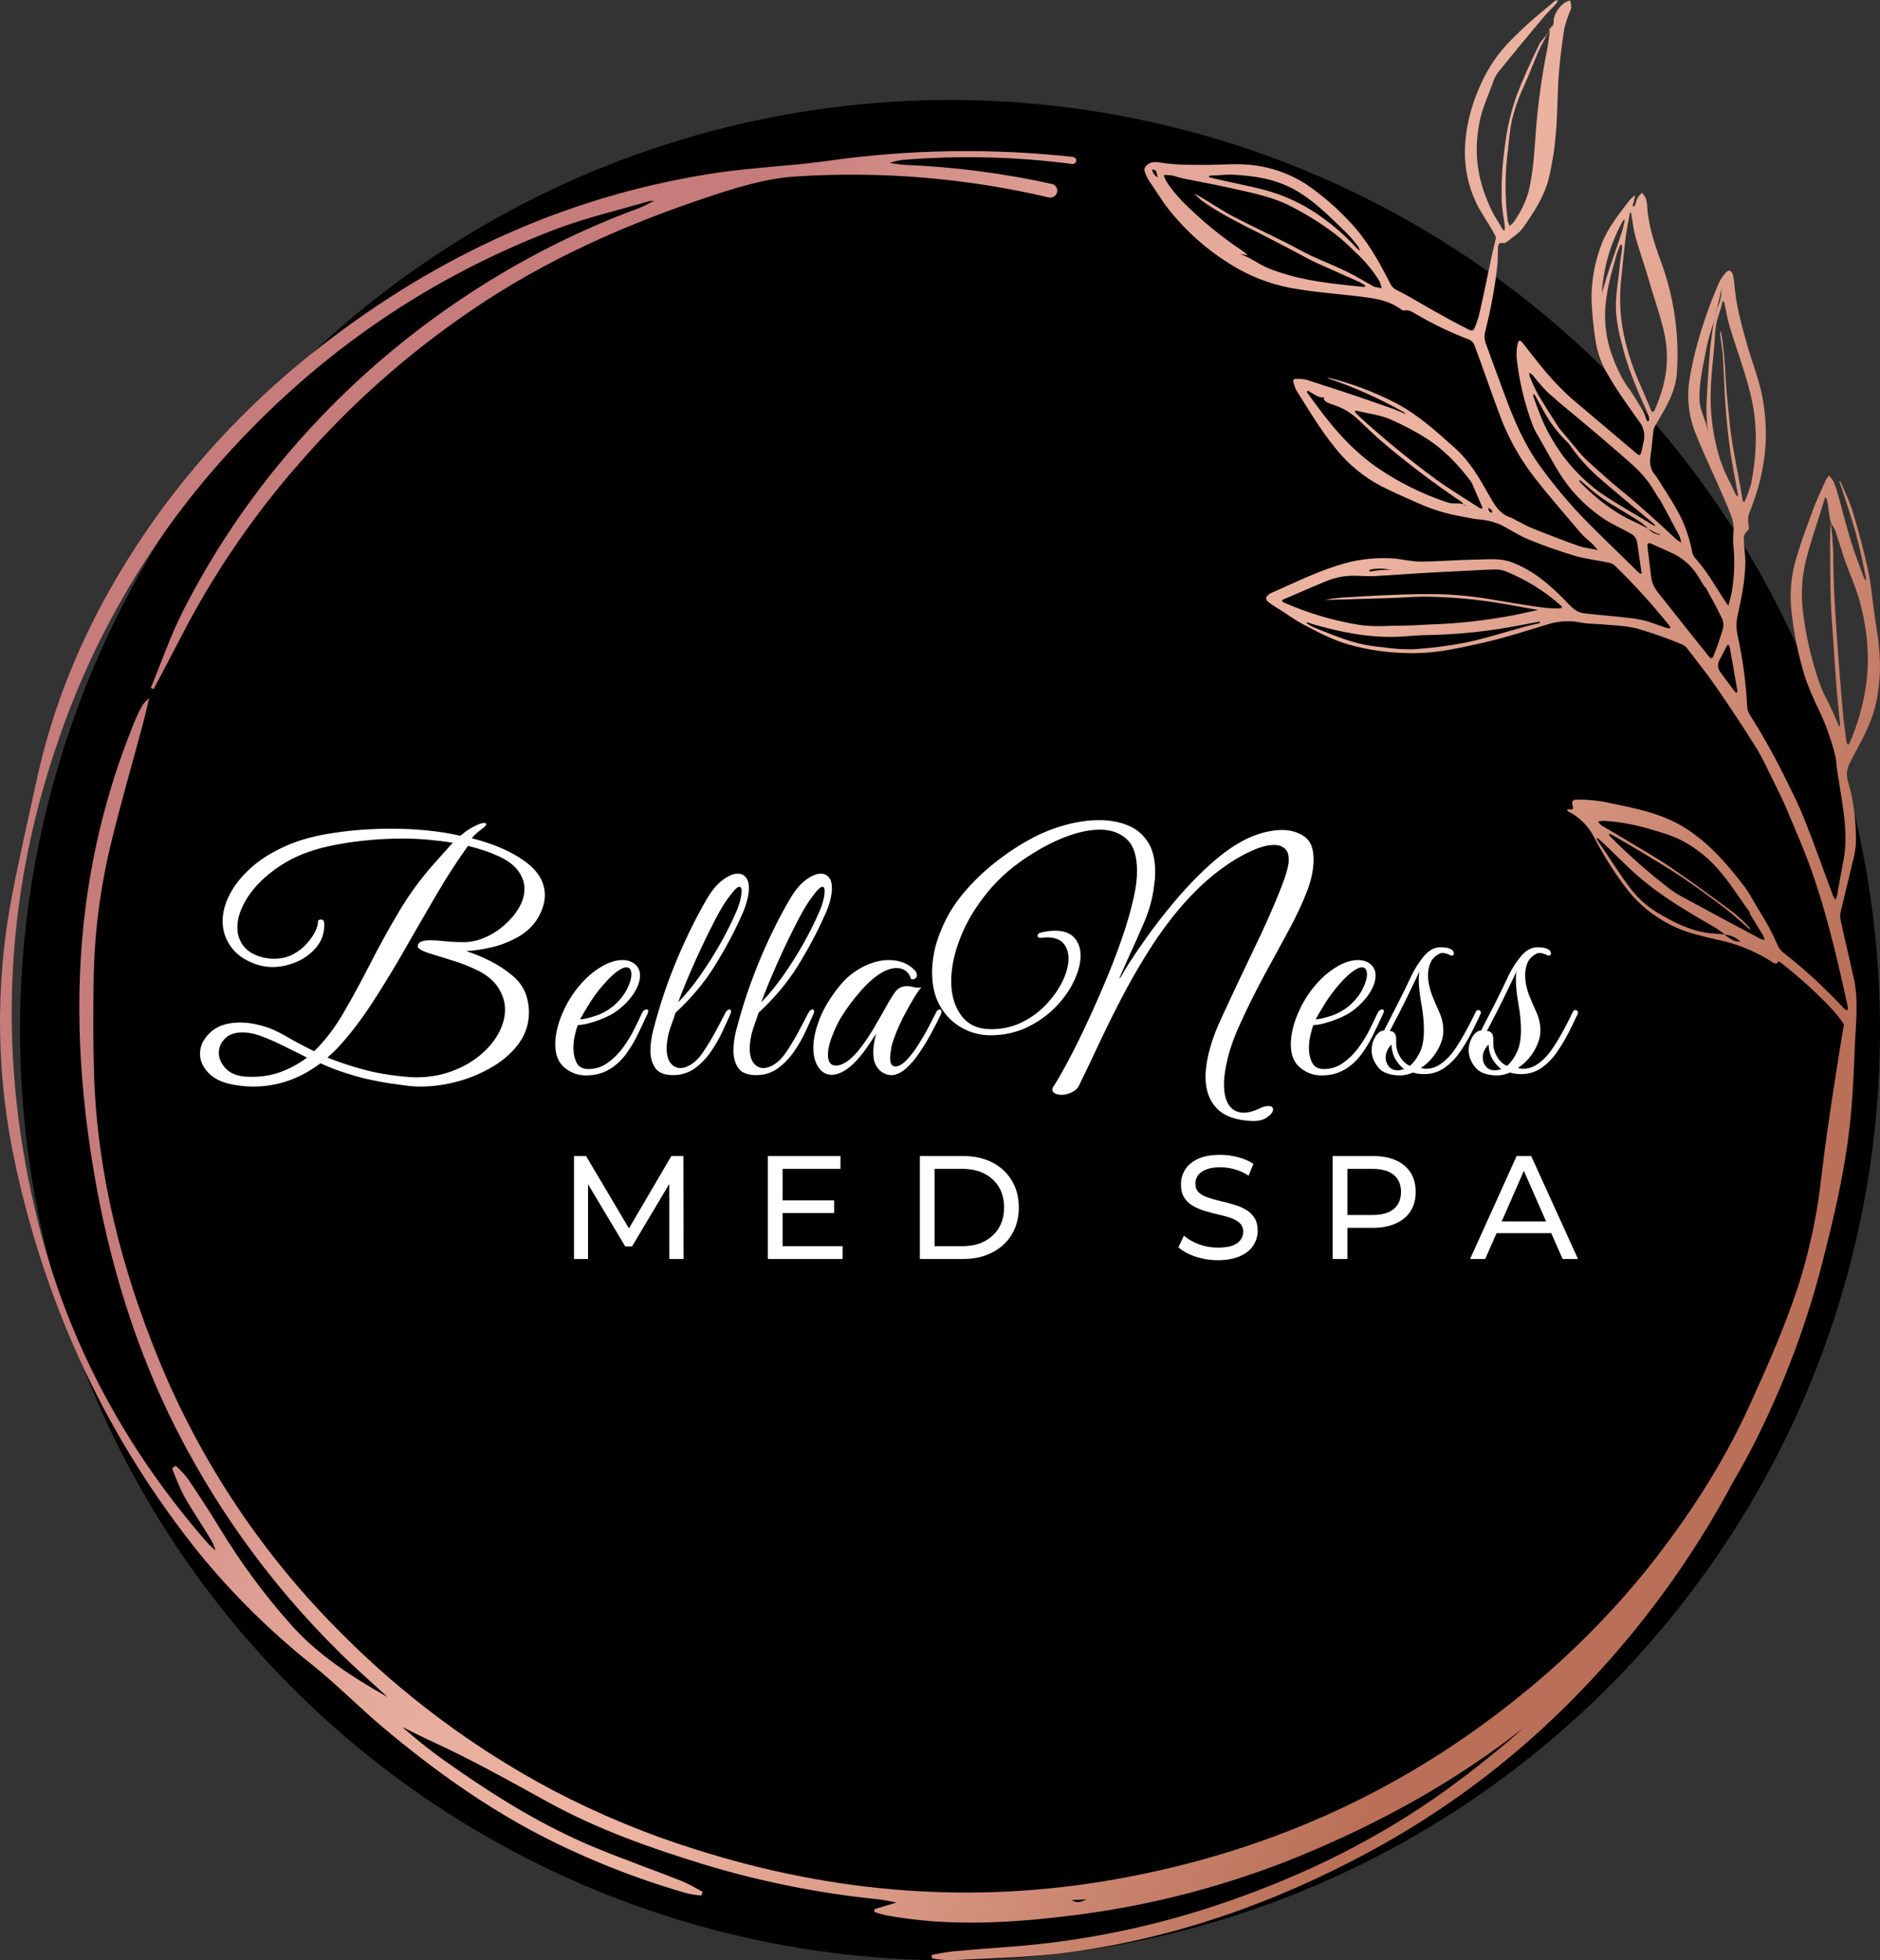
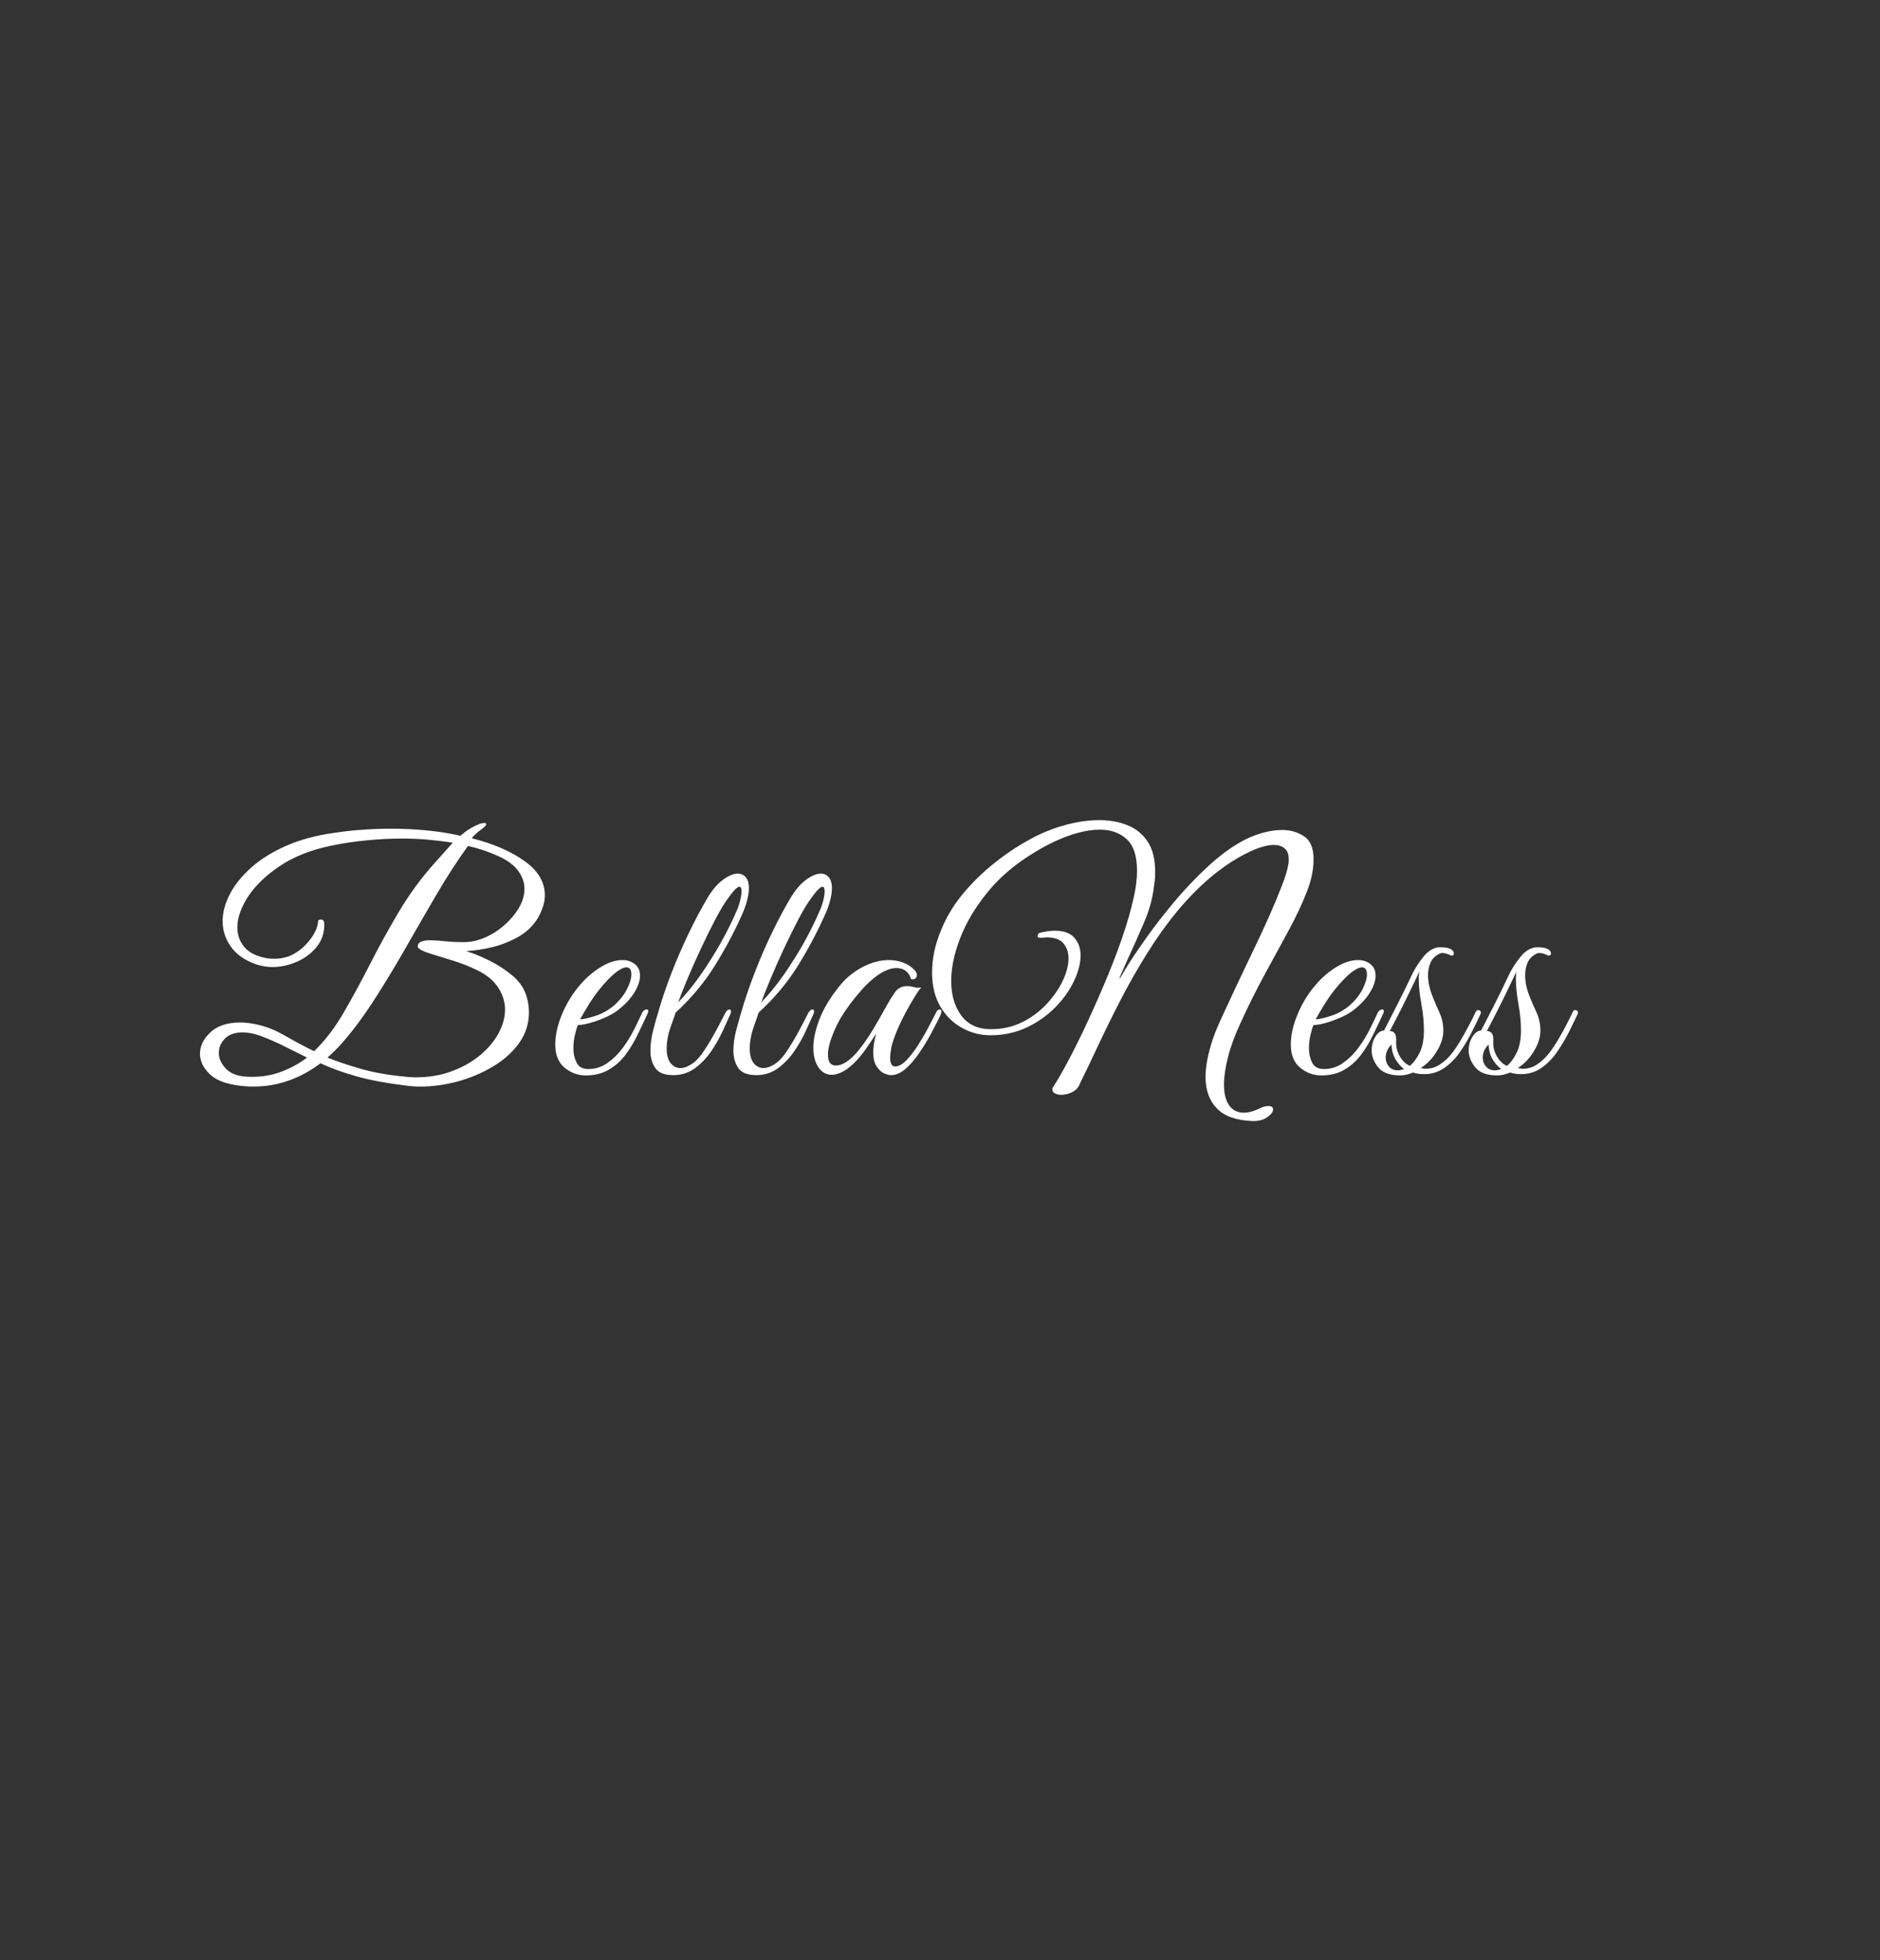
<svg xmlns="http://www.w3.org/2000/svg" width="94" height="98" viewBox="0 0 94 98" fill="none">
  <rect x="0" y="0" width="94" height="98" fill="#333333" stroke="none" />
-   <circle cx="47.5" cy="51.5" r="46.5" fill="black" />
-   <path d="M29.403 62.94H28.701V57.793H29.303L31.609 61.683H31.288L33.567 57.793H34.169L34.175 62.94H33.467L33.46 58.903H33.634L31.602 62.312H31.261L29.223 58.903H29.403V62.94ZM39.062 60.641V60.012H41.709V60.641H39.062ZM39.129 58.435V62.298H42.13V62.94H38.393V57.793H42.023V58.435H39.129ZM48.159 62.94H45.993V57.793H48.159C48.712 57.793 49.197 57.9 49.616 58.114C50.035 58.332 50.36 58.635 50.592 59.023C50.824 59.406 50.94 59.854 50.94 60.367C50.94 60.874 50.824 61.322 50.592 61.71C50.36 62.098 50.035 62.398 49.616 62.612C49.197 62.831 48.712 62.94 48.159 62.94ZM46.728 58.435V62.298H48.119C48.547 62.298 48.914 62.218 49.222 62.058C49.534 61.893 49.776 61.666 49.95 61.376C50.12 61.086 50.204 60.75 50.204 60.367C50.204 59.979 50.12 59.64 49.95 59.35C49.776 59.061 49.534 58.836 49.222 58.675C48.914 58.515 48.547 58.435 48.119 58.435H46.728ZM60.892 63C60.5 63 60.126 62.94 59.769 62.82C59.408 62.699 59.126 62.543 58.92 62.352L59.195 61.777C59.391 61.946 59.64 62.089 59.943 62.205C60.246 62.316 60.563 62.372 60.892 62.372C61.191 62.372 61.434 62.338 61.621 62.272C61.808 62.2 61.944 62.104 62.029 61.984C62.118 61.864 62.162 61.728 62.162 61.576C62.162 61.403 62.104 61.26 61.989 61.148C61.873 61.042 61.723 60.955 61.541 60.888C61.358 60.825 61.157 60.77 60.939 60.721C60.716 60.672 60.493 60.614 60.271 60.547C60.048 60.48 59.845 60.395 59.663 60.293C59.475 60.191 59.326 60.052 59.215 59.879C59.103 59.705 59.047 59.48 59.047 59.203C59.047 58.941 59.117 58.698 59.255 58.475C59.397 58.248 59.614 58.067 59.903 57.933C60.193 57.8 60.565 57.733 61.019 57.733C61.318 57.733 61.614 57.773 61.908 57.853C62.203 57.929 62.456 58.04 62.67 58.187L62.43 58.776C62.207 58.629 61.973 58.522 61.728 58.455C61.483 58.388 61.247 58.355 61.019 58.355C60.73 58.355 60.491 58.392 60.304 58.468C60.117 58.544 59.981 58.642 59.896 58.762C59.812 58.883 59.769 59.021 59.769 59.177C59.769 59.355 59.825 59.5 59.937 59.611C60.052 59.718 60.204 59.803 60.391 59.865C60.574 59.928 60.774 59.986 60.993 60.039C61.215 60.088 61.438 60.146 61.661 60.213C61.884 60.275 62.087 60.358 62.269 60.46C62.452 60.563 62.601 60.701 62.717 60.874C62.829 61.044 62.884 61.264 62.884 61.536C62.884 61.795 62.813 62.035 62.67 62.258C62.528 62.481 62.309 62.659 62.015 62.793C61.717 62.931 61.342 63 60.892 63ZM67.369 62.94H66.634V57.793H68.639C69.089 57.793 69.475 57.864 69.796 58.007C70.112 58.15 70.357 58.355 70.531 58.622C70.7 58.894 70.785 59.215 70.785 59.584C70.785 59.959 70.7 60.28 70.531 60.547C70.357 60.814 70.112 61.019 69.796 61.162C69.475 61.309 69.089 61.383 68.639 61.383H67.035L67.369 61.035V62.94ZM67.369 58.067V61.108L67.035 60.741H68.619C69.087 60.741 69.444 60.641 69.689 60.44C69.929 60.239 70.05 59.954 70.05 59.584C70.05 59.219 69.929 58.936 69.689 58.736C69.444 58.535 69.087 58.435 68.619 58.435H67.035L67.369 58.067ZM74.261 62.94H73.505L75.832 57.793H76.56L78.9 62.94H78.131L76.046 58.201H76.34L74.261 62.94ZM77.803 61.65H74.495L74.695 61.062H77.59L77.803 61.65Z" fill="white" />
  <path d="M12.663 54.321C12.428 54.321 12.189 54.304 11.946 54.271C11.276 54.188 10.784 53.992 10.47 53.683C10.157 53.374 10 53.039 10 52.678C10 52.286 10.176 51.928 10.527 51.604C10.876 51.28 11.37 51.118 12.007 51.118C12.432 51.118 12.895 51.203 13.396 51.373C13.671 51.469 14 51.628 14.382 51.851C14.764 52.073 15.205 52.307 15.706 52.553C16.237 52.042 16.723 51.409 17.163 50.656C17.603 49.902 18.044 49.093 18.487 48.227C18.927 47.36 19.405 46.491 19.921 45.621C20.435 44.748 21.032 43.93 21.712 43.166L22.638 42.131C22.243 42.067 21.833 42.017 21.408 41.979C20.983 41.941 20.543 41.922 20.088 41.922C19.514 41.922 18.925 41.952 18.32 42.013C17.713 42.071 17.107 42.163 16.503 42.29C15.504 42.502 14.659 42.843 13.969 43.31C13.278 43.778 12.754 44.285 12.398 44.832C12.044 45.378 11.867 45.89 11.867 46.368C11.867 46.697 11.959 46.992 12.144 47.252C12.331 47.513 12.61 47.701 12.982 47.818C13.215 47.894 13.454 47.931 13.699 47.931C14.058 47.931 14.377 47.857 14.655 47.708C14.931 47.558 15.164 47.375 15.353 47.157C15.546 46.94 15.687 46.73 15.778 46.528C15.867 46.325 15.906 46.177 15.896 46.084C15.896 46.008 15.949 45.97 16.055 45.97C16.161 45.97 16.215 46.05 16.215 46.209V46.224C16.215 46.662 16.082 47.04 15.816 47.359C15.55 47.677 15.219 47.921 14.822 48.091C14.422 48.26 14.022 48.345 13.619 48.345C13.364 48.345 13.098 48.302 12.823 48.216C12.248 48.016 11.824 47.722 11.548 47.332C11.27 46.945 11.131 46.518 11.131 46.05C11.131 45.615 11.251 45.166 11.491 44.703C11.729 44.242 12.082 43.802 12.55 43.383C13.017 42.963 13.599 42.599 14.295 42.29C14.99 41.981 15.795 41.764 16.708 41.637C17.198 41.562 17.683 41.508 18.161 41.478C18.639 41.445 19.1 41.429 19.546 41.429C20.163 41.429 20.766 41.458 21.355 41.516C21.945 41.574 22.5 41.663 23.021 41.782C23.168 41.653 23.318 41.54 23.472 41.444C23.627 41.35 23.768 41.277 23.897 41.224C23.971 41.191 24.034 41.169 24.087 41.159C24.14 41.149 24.183 41.144 24.216 41.144C24.279 41.144 24.311 41.164 24.311 41.205C24.311 41.258 24.231 41.344 24.072 41.463C23.965 41.536 23.864 41.618 23.768 41.709C23.672 41.798 23.614 41.864 23.594 41.907C24.676 42.182 25.555 42.563 26.23 43.049C26.906 43.532 27.243 44.102 27.243 44.76C27.243 45.099 27.131 45.471 26.906 45.875C26.673 46.267 26.349 46.583 25.934 46.824C25.52 47.061 25.08 47.237 24.614 47.351C24.146 47.462 23.71 47.528 23.305 47.548C23.657 47.655 24.043 47.811 24.462 48.019C24.882 48.226 25.269 48.478 25.623 48.774C25.98 49.072 26.216 49.424 26.333 49.828C26.409 50.081 26.447 50.341 26.447 50.606C26.447 51.17 26.285 51.681 25.961 52.139C25.635 52.594 25.203 52.984 24.667 53.307C24.131 53.631 23.544 53.882 22.907 54.059C22.27 54.233 21.637 54.321 21.01 54.321C20.777 54.321 20.538 54.304 20.293 54.271C19.274 54.145 18.433 53.985 17.77 53.793C17.105 53.603 16.523 53.391 16.025 53.156C14.993 53.932 13.872 54.321 12.663 54.321ZM20.79 53.858C21.448 53.858 22.047 53.757 22.588 53.554C23.13 53.354 23.6 53.089 24 52.757C24.397 52.429 24.705 52.063 24.925 51.661C25.143 51.256 25.252 50.858 25.252 50.466C25.252 50.094 25.139 49.732 24.914 49.381C24.691 49.029 24.341 48.737 23.863 48.504C23.448 48.302 23.021 48.135 22.581 48.004C22.141 47.87 21.761 47.752 21.442 47.651C21.124 47.55 20.938 47.446 20.885 47.34C20.885 47.213 20.94 47.126 21.052 47.078C21.163 47.03 21.308 47.006 21.488 47.006C21.701 47.006 21.956 47.022 22.254 47.055C22.553 47.086 22.866 47.101 23.195 47.101C23.534 47.101 23.882 47.025 24.239 46.873C24.595 46.719 24.922 46.511 25.218 46.251C25.516 45.99 25.758 45.703 25.942 45.39C26.129 45.076 26.223 44.755 26.223 44.426C26.223 44.127 26.122 43.835 25.919 43.55C25.717 43.261 25.382 43.011 24.914 42.798C24.449 42.586 23.944 42.416 23.4 42.29C22.869 43.023 22.338 43.844 21.807 44.752C21.276 45.66 20.744 46.58 20.213 47.51C19.682 48.439 19.146 49.318 18.605 50.147C18.063 50.974 17.522 51.685 16.981 52.279C16.852 52.419 16.751 52.522 16.677 52.59C16.604 52.661 16.503 52.755 16.374 52.871C16.875 53.074 17.444 53.264 18.081 53.444C18.718 53.624 19.446 53.751 20.263 53.827C20.349 53.837 20.436 53.845 20.524 53.85C20.615 53.855 20.704 53.858 20.79 53.858ZM12.345 53.827C12.939 53.858 13.483 53.785 13.976 53.611C14.469 53.437 14.928 53.19 15.353 52.871C14.981 52.689 14.602 52.501 14.215 52.306C13.828 52.109 13.417 51.93 12.982 51.771C12.674 51.665 12.391 51.612 12.136 51.612C11.744 51.612 11.447 51.715 11.244 51.923C11.042 52.13 10.941 52.367 10.941 52.632C10.941 52.908 11.057 53.171 11.29 53.421C11.525 53.669 11.877 53.804 12.345 53.827ZM29.292 53.763C28.898 53.763 28.545 53.635 28.234 53.38C27.92 53.124 27.763 52.737 27.763 52.219C27.763 51.741 27.88 51.227 28.112 50.678C28.345 50.132 28.642 49.651 29.004 49.237C29.312 48.875 29.658 48.578 30.04 48.345C30.422 48.112 30.783 47.996 31.125 47.996C31.357 47.996 31.558 48.059 31.728 48.186C31.91 48.325 32.001 48.521 32.001 48.774C32.001 49.039 31.9 49.331 31.698 49.65C31.495 49.969 31.208 50.267 30.836 50.545C30.677 50.662 30.476 50.773 30.233 50.879C29.988 50.986 29.742 51.073 29.497 51.141C29.254 51.209 29.053 51.244 28.894 51.244C28.841 51.373 28.79 51.543 28.742 51.756C28.694 51.968 28.67 52.186 28.67 52.408C28.67 52.674 28.723 52.913 28.829 53.125C28.936 53.338 29.131 53.444 29.417 53.444C29.769 53.444 30.088 53.343 30.373 53.141C30.662 52.938 30.917 52.687 31.14 52.386C31.362 52.082 31.551 51.776 31.705 51.468C31.859 51.159 31.985 50.898 32.081 50.686C32.144 50.539 32.229 50.466 32.335 50.466C32.388 50.466 32.414 50.492 32.414 50.545C32.414 50.586 32.398 50.639 32.365 50.705C32.218 51.024 32.059 51.36 31.887 51.714C31.718 52.071 31.517 52.406 31.284 52.719C31.049 53.033 30.769 53.285 30.445 53.474C30.122 53.667 29.737 53.763 29.292 53.763ZM29.004 50.959C29.153 50.959 29.403 50.903 29.755 50.792C30.104 50.681 30.423 50.502 30.711 50.257C30.987 50.012 31.199 49.744 31.348 49.453C31.495 49.16 31.569 48.913 31.569 48.713C31.569 48.478 31.484 48.36 31.314 48.36C31.188 48.36 31.013 48.445 30.791 48.614C30.566 48.786 30.289 49.074 29.96 49.476C29.758 49.731 29.567 50.008 29.387 50.306C29.207 50.602 29.08 50.82 29.004 50.959ZM33.666 53.748C33.221 53.748 32.919 53.627 32.76 53.387C32.6 53.149 32.521 52.866 32.521 52.537C32.521 52.196 32.569 51.844 32.665 51.483C32.758 51.123 32.843 50.821 32.919 50.576C33.089 49.981 33.304 49.347 33.564 48.671C33.825 47.996 34.112 47.332 34.425 46.679C34.739 46.027 35.049 45.44 35.355 44.919C35.6 44.504 35.863 44.193 36.144 43.986C36.427 43.778 36.675 43.675 36.888 43.675C37.057 43.675 37.192 43.737 37.294 43.861C37.395 43.982 37.445 44.165 37.445 44.411C37.445 44.58 37.415 44.781 37.354 45.014C37.296 45.249 37.199 45.515 37.062 45.811C36.69 46.64 36.246 47.469 35.73 48.296C35.215 49.125 34.564 49.902 33.78 50.625C33.737 50.762 33.682 50.924 33.613 51.111C33.543 51.295 33.481 51.484 33.428 51.676C33.364 51.962 33.333 52.206 33.333 52.408C33.333 52.737 33.398 52.984 33.53 53.148C33.664 53.313 33.827 53.395 34.019 53.395C34.189 53.395 34.368 53.334 34.558 53.213C34.75 53.091 34.931 52.913 35.101 52.678C35.356 52.306 35.587 51.926 35.795 51.539C36.002 51.153 36.159 50.853 36.265 50.64C36.329 50.524 36.397 50.466 36.47 50.466C36.523 50.466 36.55 50.498 36.55 50.561C36.55 50.614 36.535 50.672 36.504 50.735C36.408 50.948 36.283 51.221 36.129 51.555C35.974 51.891 35.783 52.226 35.556 52.56C35.328 52.894 35.058 53.176 34.744 53.406C34.43 53.634 34.071 53.748 33.666 53.748ZM33.906 50.113C34.288 49.721 34.659 49.267 35.021 48.751C35.383 48.235 35.72 47.699 36.034 47.142C36.348 46.583 36.611 46.055 36.823 45.556C36.896 45.397 36.957 45.221 37.005 45.029C37.053 44.84 37.077 44.68 37.077 44.551C37.077 44.404 37.041 44.331 36.967 44.331C36.924 44.331 36.86 44.37 36.774 44.449C36.69 44.53 36.579 44.665 36.44 44.855C36.238 45.12 36.017 45.482 35.78 45.94C35.539 46.395 35.298 46.883 35.055 47.404C34.81 47.925 34.586 48.427 34.384 48.91C34.181 49.393 34.022 49.794 33.906 50.113ZM37.821 53.748C37.373 53.748 37.07 53.627 36.91 53.387C36.751 53.149 36.671 52.866 36.671 52.537C36.671 52.196 36.719 51.844 36.816 51.483C36.912 51.123 36.996 50.821 37.07 50.576C37.242 49.981 37.458 49.347 37.718 48.671C37.976 47.996 38.262 47.332 38.576 46.679C38.889 46.027 39.201 45.44 39.509 44.919C39.755 44.504 40.018 44.193 40.298 43.986C40.579 43.778 40.826 43.675 41.038 43.675C41.208 43.675 41.343 43.737 41.444 43.861C41.545 43.982 41.596 44.165 41.596 44.411C41.596 44.58 41.567 44.781 41.509 45.014C41.45 45.249 41.352 45.515 41.213 45.811C40.841 46.64 40.398 47.469 39.885 48.296C39.369 49.125 38.718 49.902 37.931 50.625C37.888 50.762 37.832 50.924 37.764 51.111C37.696 51.295 37.635 51.484 37.582 51.676C37.519 51.962 37.487 52.206 37.487 52.408C37.487 52.737 37.553 52.984 37.684 53.148C37.818 53.313 37.98 53.395 38.17 53.395C38.339 53.395 38.52 53.334 38.712 53.213C38.905 53.091 39.086 52.913 39.255 52.678C39.511 52.306 39.741 51.926 39.946 51.539C40.153 51.153 40.31 50.853 40.416 50.64C40.482 50.524 40.551 50.466 40.625 50.466C40.678 50.466 40.704 50.498 40.704 50.561C40.704 50.614 40.688 50.672 40.655 50.735C40.561 50.948 40.437 51.221 40.283 51.555C40.129 51.891 39.938 52.226 39.71 52.56C39.48 52.894 39.208 53.176 38.895 53.406C38.581 53.634 38.223 53.748 37.821 53.748ZM38.06 50.113C38.442 49.721 38.814 49.267 39.175 48.751C39.537 48.235 39.875 47.699 40.188 47.142C40.499 46.583 40.761 46.055 40.974 45.556C41.05 45.397 41.111 45.221 41.16 45.029C41.208 44.84 41.232 44.68 41.232 44.551C41.232 44.404 41.194 44.331 41.118 44.331C41.075 44.331 41.012 44.37 40.928 44.449C40.842 44.53 40.731 44.665 40.594 44.855C40.392 45.12 40.171 45.482 39.93 45.94C39.693 46.395 39.451 46.883 39.206 47.404C38.963 47.925 38.74 48.427 38.538 48.91C38.336 49.393 38.176 49.794 38.06 50.113ZM44.62 53.748C44.501 53.758 44.368 53.731 44.221 53.668C44.072 53.605 43.942 53.487 43.831 53.315C43.719 53.146 43.663 52.907 43.663 52.598C43.663 52.345 43.71 52.038 43.804 51.676C43.677 51.879 43.513 52.125 43.311 52.416C43.108 52.709 42.891 52.967 42.658 53.19C42.456 53.38 42.265 53.517 42.085 53.603C41.903 53.689 41.739 53.732 41.592 53.732C41.314 53.732 41.09 53.607 40.92 53.357C40.751 53.106 40.666 52.78 40.666 52.378C40.666 51.953 40.773 51.469 40.985 50.925C41.197 50.384 41.543 49.821 42.021 49.237C42.329 48.865 42.704 48.565 43.144 48.337C43.584 48.11 44.016 47.996 44.441 47.996C44.687 47.996 44.921 48.035 45.143 48.114C45.366 48.195 45.563 48.325 45.735 48.504C45.808 48.578 45.845 48.663 45.845 48.759C45.845 48.822 45.819 48.875 45.765 48.918C45.712 48.961 45.643 48.972 45.557 48.952C45.44 48.58 45.191 48.394 44.809 48.394C44.63 48.394 44.422 48.453 44.187 48.569C43.825 48.759 43.451 49.072 43.064 49.51C42.677 49.945 42.34 50.396 42.051 50.864C42.011 50.928 41.945 51.049 41.854 51.228C41.763 51.41 41.675 51.613 41.592 51.836C41.506 52.058 41.447 52.276 41.414 52.488C41.404 52.551 41.399 52.597 41.399 52.625C41.399 52.65 41.399 52.689 41.399 52.742C41.399 53.094 41.531 53.27 41.797 53.27C42.116 53.27 42.477 53.036 42.882 52.568C43.158 52.229 43.407 51.873 43.629 51.502C43.852 51.13 44.081 50.731 44.316 50.306C44.475 50.018 44.623 49.779 44.76 49.59C44.899 49.397 45.096 49.301 45.352 49.301C45.468 49.301 45.584 49.318 45.701 49.35C45.817 49.381 45.94 49.386 46.069 49.366C45.983 49.449 45.869 49.608 45.727 49.844C45.583 50.076 45.431 50.342 45.272 50.64C45.113 50.936 44.969 51.239 44.84 51.547C44.713 51.856 44.623 52.121 44.57 52.344C44.56 52.407 44.546 52.498 44.529 52.617C44.513 52.733 44.506 52.818 44.506 52.871C44.506 53.167 44.59 53.315 44.76 53.315C44.932 53.315 45.115 53.215 45.31 53.015C45.507 52.813 45.702 52.563 45.894 52.264C46.084 51.968 46.259 51.669 46.418 51.365C46.577 51.062 46.705 50.815 46.801 50.625C46.844 50.519 46.907 50.466 46.991 50.466C47.044 50.466 47.071 50.502 47.071 50.576C47.071 50.609 47.055 50.667 47.025 50.75C46.896 51.016 46.742 51.317 46.562 51.653C46.383 51.987 46.187 52.311 45.974 52.625C45.762 52.938 45.54 53.199 45.31 53.406C45.083 53.611 44.852 53.725 44.62 53.748ZM62.603 56.043C61.806 56.01 61.219 55.8 60.843 55.413C60.466 55.024 60.277 54.5 60.277 53.843C60.277 53.291 60.404 52.644 60.657 51.9C60.753 51.622 60.904 51.258 61.112 50.807C61.319 50.355 61.556 49.847 61.821 49.286C62.087 48.722 62.362 48.143 62.648 47.548C62.937 46.954 63.206 46.375 63.456 45.811C63.704 45.249 63.916 44.742 64.09 44.289C64.267 43.839 64.377 43.475 64.42 43.197C64.43 43.144 64.435 43.099 64.435 43.064C64.435 43.026 64.435 42.986 64.435 42.943C64.435 42.7 64.366 42.523 64.227 42.411C64.09 42.297 63.916 42.241 63.703 42.241C63.362 42.241 62.947 42.358 62.459 42.593C61.874 42.869 61.276 43.254 60.664 43.747C60.055 44.242 59.458 44.841 58.873 45.541C58.322 46.209 57.805 46.934 57.322 47.715C56.836 48.497 56.39 49.286 55.982 50.083C55.573 50.879 55.198 51.642 54.859 52.37C54.518 53.096 54.215 53.73 53.949 54.271C53.876 54.42 53.75 54.535 53.573 54.616C53.399 54.695 53.232 54.734 53.072 54.734C52.936 54.734 52.82 54.705 52.723 54.647C52.627 54.589 52.596 54.501 52.629 54.385C52.788 54.15 53.005 53.781 53.281 53.277C53.557 52.771 53.857 52.179 54.18 51.502C54.504 50.821 54.83 50.095 55.159 49.324C55.49 48.555 55.791 47.785 56.062 47.013C56.333 46.245 56.543 45.52 56.692 44.84C56.798 44.371 56.851 43.937 56.851 43.534C56.851 42.791 56.678 42.262 56.331 41.949C55.987 41.635 55.544 41.478 55 41.478C54.512 41.478 53.975 41.584 53.391 41.797C52.807 42.009 52.228 42.296 51.654 42.658C50.73 43.219 49.967 43.874 49.362 44.623C48.755 45.372 48.303 46.132 48.008 46.903C47.709 47.672 47.56 48.387 47.56 49.047C47.56 49.737 47.727 50.31 48.061 50.766C48.397 51.223 48.894 51.452 49.552 51.452C50.116 51.452 50.634 51.336 51.107 51.103C51.578 50.868 51.986 50.565 52.333 50.193C52.677 49.821 52.945 49.434 53.137 49.032C53.329 48.627 53.425 48.255 53.425 47.916C53.425 47.608 53.339 47.355 53.167 47.157C52.998 46.96 52.722 46.862 52.34 46.862C52.297 46.862 52.254 46.865 52.211 46.873C52.171 46.878 52.124 46.881 52.071 46.881H52.022C51.925 46.881 51.877 46.854 51.877 46.801C51.877 46.705 51.931 46.645 52.037 46.623C52.312 46.559 52.551 46.528 52.754 46.528C53.189 46.528 53.51 46.645 53.718 46.881C53.925 47.113 54.029 47.41 54.029 47.772C54.029 48.154 53.92 48.577 53.702 49.039C53.485 49.5 53.178 49.935 52.78 50.344C52.381 50.754 51.905 51.092 51.354 51.357C50.8 51.623 50.189 51.756 49.521 51.756C49.01 51.756 48.532 51.631 48.087 51.38C47.64 51.13 47.28 50.772 47.01 50.306C46.739 49.839 46.604 49.275 46.604 48.614C46.604 48.286 46.641 47.938 46.714 47.571C46.79 47.204 46.912 46.825 47.082 46.433C47.337 45.816 47.693 45.231 48.148 44.68C48.606 44.129 49.124 43.622 49.703 43.159C50.283 42.696 50.874 42.3 51.479 41.971C52.01 41.673 52.584 41.436 53.202 41.262C53.816 41.087 54.405 41 54.969 41C55.48 41 55.948 41.085 56.373 41.254C56.798 41.424 57.135 41.697 57.382 42.074C57.633 42.45 57.758 42.953 57.758 43.58C57.758 43.686 57.755 43.787 57.75 43.883C57.745 43.98 57.731 44.096 57.709 44.232C57.645 44.85 57.478 45.474 57.208 46.107C56.937 46.739 56.664 47.352 56.388 47.947C56.239 48.276 56.133 48.514 56.07 48.664C56.007 48.813 55.975 48.898 55.975 48.918C55.975 48.941 56.004 48.904 56.062 48.808C56.12 48.712 56.189 48.594 56.267 48.455C56.348 48.319 56.42 48.202 56.483 48.106C56.729 47.724 57.026 47.289 57.375 46.801C57.726 46.31 58.13 45.789 58.585 45.238C59.182 44.514 59.812 43.85 60.474 43.246C61.14 42.642 61.78 42.195 62.394 41.907C62.67 41.78 62.957 41.679 63.255 41.603C63.554 41.53 63.836 41.493 64.101 41.493C64.526 41.493 64.898 41.602 65.217 41.819C65.535 42.037 65.689 42.433 65.676 43.007C65.676 43.485 65.562 44.016 65.335 44.6C65.107 45.185 64.81 45.817 64.443 46.497C64.076 47.178 63.68 47.905 63.255 48.679C62.831 49.455 62.422 50.274 62.03 51.134C61.742 51.751 61.532 52.322 61.4 52.848C61.266 53.372 61.199 53.831 61.199 54.226C61.199 54.661 61.284 55.003 61.453 55.254C61.625 55.502 61.871 55.626 62.189 55.626C62.422 55.626 62.681 55.557 62.967 55.421C63.063 55.368 63.152 55.334 63.233 55.318C63.311 55.301 63.372 55.292 63.415 55.292C63.574 55.292 63.654 55.35 63.654 55.466C63.654 55.585 63.558 55.713 63.365 55.849C63.176 55.989 62.922 56.053 62.603 56.043ZM66.07 53.763C65.676 53.763 65.323 53.635 65.012 53.38C64.698 53.124 64.541 52.737 64.541 52.219C64.541 51.741 64.658 51.227 64.891 50.678C65.123 50.132 65.421 49.651 65.782 49.237C66.091 48.875 66.436 48.578 66.818 48.345C67.2 48.112 67.561 47.996 67.903 47.996C68.136 47.996 68.337 48.059 68.506 48.186C68.688 48.325 68.779 48.521 68.779 48.774C68.779 49.039 68.678 49.331 68.476 49.65C68.273 49.969 67.986 50.267 67.615 50.545C67.455 50.662 67.254 50.773 67.011 50.879C66.766 50.986 66.521 51.073 66.275 51.141C66.032 51.209 65.832 51.244 65.672 51.244C65.619 51.373 65.568 51.543 65.52 51.756C65.472 51.968 65.448 52.186 65.448 52.408C65.448 52.674 65.501 52.913 65.608 53.125C65.714 53.338 65.91 53.444 66.196 53.444C66.547 53.444 66.866 53.343 67.152 53.141C67.44 52.938 67.696 52.687 67.918 52.386C68.141 52.082 68.329 51.776 68.483 51.468C68.638 51.159 68.763 50.898 68.859 50.686C68.922 50.539 69.007 50.466 69.113 50.466C69.166 50.466 69.193 50.492 69.193 50.545C69.193 50.586 69.177 50.639 69.144 50.705C68.997 51.024 68.838 51.36 68.665 51.714C68.496 52.071 68.295 52.406 68.062 52.719C67.827 53.033 67.548 53.285 67.224 53.474C66.9 53.667 66.516 53.763 66.07 53.763ZM65.782 50.959C65.931 50.959 66.182 50.903 66.533 50.792C66.882 50.681 67.201 50.502 67.489 50.257C67.765 50.012 67.978 49.744 68.127 49.453C68.273 49.16 68.347 48.913 68.347 48.713C68.347 48.478 68.262 48.36 68.093 48.36C67.966 48.36 67.792 48.445 67.569 48.614C67.344 48.786 67.067 49.074 66.738 49.476C66.536 49.731 66.345 50.008 66.165 50.306C65.986 50.602 65.858 50.82 65.782 50.959ZM70.016 53.763C69.495 53.763 69.126 53.627 68.908 53.357C68.691 53.086 68.582 52.802 68.582 52.503C68.582 52.26 68.643 52.038 68.764 51.836C68.886 51.633 69.032 51.527 69.204 51.517C69.417 51.102 69.647 50.651 69.895 50.162C70.145 49.674 70.377 49.201 70.589 48.743C70.738 48.435 70.927 48.138 71.154 47.852C71.382 47.563 71.635 47.399 71.913 47.359H72.073C72.156 47.359 72.233 47.364 72.304 47.374C72.372 47.384 72.443 47.405 72.516 47.438C72.633 47.491 72.691 47.571 72.691 47.677C72.691 47.74 72.654 47.772 72.581 47.772C72.548 47.772 72.505 47.756 72.452 47.723C72.325 47.67 72.214 47.643 72.118 47.643C72.055 47.643 71.997 47.66 71.944 47.693C71.741 47.799 71.601 47.947 71.522 48.136C71.441 48.329 71.401 48.531 71.401 48.743C71.401 48.913 71.42 49.086 71.458 49.263C71.496 49.438 71.541 49.593 71.594 49.73C71.711 50.028 71.835 50.32 71.966 50.606C72.1 50.895 72.167 51.203 72.167 51.532C72.167 51.851 72.061 52.188 71.849 52.545C71.636 52.899 71.365 53.182 71.037 53.395L71.147 53.414C71.2 53.424 71.237 53.429 71.257 53.429C71.28 53.429 71.296 53.429 71.306 53.429C71.552 53.429 71.783 53.357 72 53.213C72.218 53.069 72.411 52.89 72.581 52.678C72.75 52.465 72.944 52.168 73.161 51.786C73.379 51.404 73.589 51.001 73.791 50.576C73.824 50.523 73.862 50.496 73.905 50.496C73.958 50.496 73.997 50.515 74.023 50.553C74.05 50.589 74.053 50.633 74.03 50.686C73.894 50.984 73.737 51.307 73.56 51.653C73.385 51.997 73.187 52.326 72.964 52.64C72.742 52.953 72.484 53.209 72.19 53.406C71.899 53.601 71.573 53.698 71.211 53.698C71.125 53.698 71.034 53.693 70.938 53.683C70.844 53.673 70.75 53.651 70.654 53.619C70.547 53.662 70.439 53.697 70.327 53.725C70.216 53.75 70.112 53.763 70.016 53.763ZM70.494 53.285C70.674 53.136 70.836 52.918 70.98 52.632C71.124 52.344 71.196 51.967 71.196 51.502C71.196 51.087 71.153 50.645 71.067 50.178C70.981 49.71 70.938 49.295 70.938 48.933C70.938 48.86 70.942 48.794 70.95 48.736C70.954 48.678 70.962 48.622 70.972 48.569C70.833 48.855 70.674 49.186 70.494 49.563C70.312 49.94 70.131 50.304 69.952 50.656C69.772 51.007 69.618 51.304 69.489 51.547C69.489 51.547 69.518 51.55 69.576 51.555C69.634 51.56 69.69 51.598 69.743 51.669C69.796 51.737 69.818 51.872 69.808 52.075C69.797 52.34 69.859 52.587 69.993 52.814C70.125 53.042 70.292 53.199 70.494 53.285ZM69.887 53.509C69.95 53.509 70.009 53.501 70.062 53.486C70.115 53.468 70.163 53.454 70.206 53.444C70.046 53.328 69.906 53.171 69.785 52.974C69.663 52.776 69.591 52.525 69.569 52.219C69.379 52.419 69.284 52.636 69.284 52.871C69.284 53.041 69.337 53.189 69.443 53.315C69.549 53.444 69.698 53.509 69.887 53.509ZM74.869 53.763C74.348 53.763 73.978 53.627 73.761 53.357C73.543 53.086 73.434 52.802 73.434 52.503C73.434 52.26 73.496 52.038 73.62 51.836C73.742 51.633 73.887 51.527 74.057 51.517C74.269 51.102 74.501 50.651 74.751 50.162C74.999 49.674 75.229 49.201 75.442 48.743C75.591 48.435 75.78 48.138 76.011 47.852C76.238 47.563 76.49 47.399 76.766 47.359H76.925C77.011 47.359 77.088 47.364 77.156 47.374C77.225 47.384 77.297 47.405 77.373 47.438C77.489 47.491 77.547 47.571 77.547 47.677C77.547 47.74 77.509 47.772 77.433 47.772C77.403 47.772 77.361 47.756 77.308 47.723C77.179 47.67 77.068 47.643 76.974 47.643C76.909 47.643 76.849 47.66 76.796 47.693C76.596 47.799 76.456 47.947 76.375 48.136C76.296 48.329 76.257 48.531 76.257 48.743C76.257 48.913 76.275 49.086 76.31 49.263C76.348 49.438 76.394 49.593 76.447 49.73C76.563 50.028 76.688 50.32 76.823 50.606C76.954 50.895 77.02 51.203 77.02 51.532C77.02 51.851 76.913 52.188 76.701 52.545C76.489 52.899 76.218 53.182 75.889 53.395L75.999 53.414C76.052 53.424 76.09 53.429 76.113 53.429C76.133 53.429 76.148 53.429 76.159 53.429C76.404 53.429 76.635 53.357 76.853 53.213C77.07 53.069 77.264 52.89 77.433 52.678C77.605 52.465 77.8 52.168 78.018 51.786C78.235 51.404 78.445 51.001 78.647 50.576C78.678 50.523 78.714 50.496 78.757 50.496C78.811 50.496 78.851 50.515 78.879 50.553C78.904 50.589 78.907 50.633 78.886 50.686C78.747 50.984 78.591 51.307 78.416 51.653C78.239 51.997 78.039 52.326 77.817 52.64C77.594 52.953 77.337 53.209 77.046 53.406C76.753 53.601 76.425 53.698 76.064 53.698C75.98 53.698 75.89 53.693 75.794 53.683C75.698 53.673 75.602 53.651 75.506 53.619C75.4 53.662 75.291 53.697 75.18 53.725C75.068 53.75 74.965 53.763 74.869 53.763ZM75.347 53.285C75.529 53.136 75.691 52.918 75.832 52.632C75.976 52.344 76.049 51.967 76.049 51.502C76.049 51.087 76.005 50.645 75.919 50.178C75.836 49.71 75.794 49.295 75.794 48.933C75.794 48.86 75.797 48.794 75.802 48.736C75.807 48.678 75.815 48.622 75.825 48.569C75.688 48.855 75.529 49.186 75.347 49.563C75.167 49.94 74.986 50.304 74.804 50.656C74.624 51.007 74.472 51.304 74.345 51.547C74.345 51.547 74.374 51.55 74.432 51.555C74.49 51.56 74.546 51.598 74.599 51.669C74.652 51.737 74.674 51.872 74.664 52.075C74.651 52.34 74.712 52.587 74.846 52.814C74.977 53.042 75.144 53.199 75.347 53.285ZM74.743 53.509C74.807 53.509 74.865 53.501 74.918 53.486C74.971 53.468 75.019 53.454 75.062 53.444C74.903 53.328 74.761 53.171 74.637 52.974C74.516 52.776 74.445 52.525 74.425 52.219C74.233 52.419 74.136 52.636 74.136 52.871C74.136 53.041 74.189 53.189 74.296 53.315C74.402 53.444 74.551 53.509 74.743 53.509Z" fill="white" />
-   <path d="M93.743 35.4C93.985 34.427 94.057 33.419 93.955 32.422C93.903 31.753 93.767 31.094 93.684 30.436C93.6 29.779 93.54 29.128 93.402 28.489C93.186 27.503 92.924 26.541 92.636 25.575C92.485 25.069 92.241 24.593 92.043 24.114C92.03 24.087 91.984 24.041 91.964 24.056C91.945 24.07 91.982 24.109 91.992 24.143C92.364 25.242 92.734 26.343 92.996 27.477C93.102 27.937 93.194 28.404 93.294 28.867C93.302 28.921 93.302 28.975 93.294 29.029C93.257 28.986 93.226 28.939 93.201 28.89C92.983 28.295 92.747 27.706 92.562 27.104C92.307 26.278 92.103 25.437 91.866 24.608C91.811 24.406 91.738 24.21 91.648 24.022C91.591 23.93 91.522 23.847 91.444 23.773C91.382 23.852 91.328 23.936 91.28 24.023C91.069 24.51 90.826 24.986 90.65 25.484C90.322 26.399 89.963 27.299 89.721 28.244C89.531 29.028 89.484 29.84 89.584 30.641C89.707 31.753 89.938 32.851 90.273 33.92C90.47 34.462 90.697 34.993 90.953 35.511C91.31 36.262 91.587 37.048 91.779 37.856C91.817 38.049 91.817 38.247 91.847 38.442C91.92 38.945 92.01 39.439 92.085 39.95C92.239 40.956 92.367 41.914 92.189 42.933C92.081 43.55 91.945 44.178 91.848 44.802C91.83 44.864 91.802 44.922 91.765 44.975C91.726 44.925 91.693 44.87 91.665 44.813C91.157 43.458 90.682 42.094 90.137 40.755C89.837 40.021 89.467 39.32 89.119 38.606C88.622 37.616 88.076 36.652 87.481 35.717C87.406 35.592 87.364 35.451 87.358 35.306C87.297 34.113 87.136 32.926 86.879 31.759C86.809 31.438 86.809 31.106 86.879 30.785C87.072 29.891 87.263 29.019 87.267 28.094C87.267 27.734 87.206 27.391 87.193 27.015C87.176 26.92 87.187 26.822 87.225 26.733C87.263 26.644 87.327 26.569 87.407 26.515C87.447 26.487 87.455 26.304 87.427 26.216C87.375 25.985 87.405 25.743 87.511 25.531C88.218 23.726 88.47 22.038 88.166 20.115C88.015 19.116 87.635 18.219 87.358 17.241C87.082 16.264 86.797 15.247 86.72 14.219C86.711 14.049 86.682 13.88 86.633 13.716C86.561 13.494 86.428 13.469 86.284 13.636C86.136 13.8 86.015 13.987 85.926 14.188C85.453 15.28 85.066 16.406 84.77 17.556C84.638 18.071 84.533 18.591 84.455 19.116C84.341 19.984 84.454 20.866 84.783 21.678C85.222 22.786 85.749 23.851 86.214 24.944C86.338 25.241 86.472 25.541 86.574 25.831C86.673 26.093 86.705 26.374 86.669 26.651C86.645 26.857 86.645 27.064 86.669 27.27C86.75 28.059 86.721 28.856 86.581 29.638C86.54 29.857 86.466 30.068 86.417 30.287C86.299 30.104 86.174 29.933 86.058 29.747C85.651 29.107 85.277 28.472 84.761 27.904C84.675 27.799 84.618 27.673 84.598 27.539C84.458 26.805 84.197 26.099 83.825 25.45C83.53 24.916 83.188 24.426 82.877 23.914C82.854 23.874 82.829 23.835 82.8 23.799C82.494 23.475 82.472 23.15 82.535 22.734C82.597 22.319 82.621 21.913 82.677 21.494C82.707 21.378 82.758 21.268 82.828 21.17C83.301 20.358 83.779 19.598 83.844 18.634C83.976 16.713 83.692 14.786 83.013 12.982C82.695 12.107 82.42 11.25 82.358 10.314C82.354 10.177 82.331 10.042 82.289 9.911C82.238 9.812 82.174 9.72 82.099 9.637C82.017 9.713 81.944 9.797 81.881 9.888C81.822 9.999 81.798 10.15 81.747 10.271C81.736 10.297 81.678 10.34 81.65 10.32C81.623 10.301 81.637 10.263 81.642 10.228C81.647 10.192 81.673 10.145 81.683 10.101C81.708 9.987 81.732 9.869 81.754 9.752C81.657 9.831 81.566 9.916 81.48 10.005C80.961 10.69 80.419 11.351 80.098 12.154C79.738 13.067 79.562 14.04 79.579 15.019C79.607 15.695 79.674 16.369 79.779 17.037C79.871 17.645 80.084 18.228 80.408 18.753C80.871 19.564 81.415 20.306 81.945 21.053C82.07 21.203 82.155 21.382 82.193 21.573C82.231 21.765 82.222 21.962 82.165 22.148C82.13 22.291 82.112 22.457 82.071 22.583C82.009 22.775 81.986 22.803 81.808 22.652C80.753 21.752 79.651 20.838 78.585 19.93C77.959 19.363 77.384 18.742 76.868 18.076C76.612 17.764 76.36 17.427 76.118 17.125C76.006 16.988 75.921 17.013 75.89 17.164C75.832 17.41 75.814 17.663 75.834 17.915C75.958 19.044 76.222 20.153 76.619 21.218C76.67 21.36 76.733 21.496 76.807 21.627C77.266 22.403 77.668 23.21 78.173 23.96C78.681 24.688 79.315 25.323 80.044 25.835C80.501 26.169 81.035 26.387 81.518 26.666C81.61 26.708 81.69 26.772 81.749 26.854C81.809 26.935 81.847 27.03 81.858 27.13C81.93 27.596 81.993 28.088 82.066 28.553C82.066 28.597 82.097 28.659 82.066 28.678C82.035 28.698 81.966 28.656 81.932 28.623C80.886 27.584 79.803 26.581 78.791 25.499C78.191 24.842 77.627 24.154 77.102 23.437C76.19 22.218 75.641 20.871 75.127 19.449C74.844 18.67 74.551 17.904 74.276 17.125C74.218 16.956 74.21 16.774 74.253 16.6C74.528 15.533 74.731 14.448 74.859 13.354C74.899 13.029 74.886 12.692 74.904 12.357C74.914 12.195 74.972 12.116 75.153 12.151C75.201 12.16 75.251 12.151 75.292 12.125C75.435 12.02 75.585 11.908 75.718 11.801C75.863 11.699 75.994 11.579 76.108 11.444C76.674 10.648 77.189 9.877 77.437 8.928C77.612 8.198 77.73 7.457 77.789 6.71C77.883 5.723 77.862 4.735 77.938 3.743C77.997 2.975 78.092 2.212 78.212 1.446C78.281 1.154 78.373 0.868 78.489 0.591C78.528 0.519 78.554 0.44 78.564 0.359C78.555 0.244 78.537 0.13 78.51 0.018C78.405 0.049 78.304 0.093 78.21 0.149C77.97 0.33 77.794 0.582 77.708 0.868C77.658 1.031 77.734 1.279 77.544 1.355C77.559 1.376 77.522 1.419 77.516 1.451C77.498 1.442 77.484 1.426 77.477 1.407C77.439 1.756 77.092 1.941 76.953 2.234C76.548 3.071 76.152 3.939 75.825 4.792C75.532 5.633 75.333 6.504 75.234 7.389C75.112 8.258 75.062 9.135 75.083 10.012C75.091 10.474 75.204 10.921 75.247 11.38C75.244 11.439 75.231 11.497 75.209 11.552C75.173 11.514 75.141 11.474 75.111 11.432C74.958 11.148 74.762 10.887 74.619 10.595C73.899 9.122 73.665 7.77 73.965 6.155C74.107 5.395 74.444 4.717 74.693 3.991C74.779 3.79 74.898 3.605 75.045 3.443C75.736 2.589 76.436 1.741 77.144 0.899C77.357 0.643 77.606 0.412 77.83 0.162C77.859 0.112 77.878 0.057 77.888 0C77.833 0.01 77.78 0.029 77.732 0.057C77.27 0.445 76.799 0.825 76.355 1.229C76.085 1.479 75.811 1.738 75.556 2C74.934 2.621 74.431 3.348 74.071 4.147C73.697 4.933 73.443 5.768 73.316 6.627C73.152 7.872 73.267 8.986 73.807 10.132C74.069 10.687 74.462 11.2 74.744 11.745C74.774 11.794 74.791 11.85 74.791 11.908C74.746 12.143 74.678 12.374 74.628 12.602C74.418 13.576 74.227 14.55 74.004 15.524C73.946 15.791 73.867 16.053 73.768 16.308C73.666 16.545 73.645 16.581 73.39 16.453C72.42 15.966 71.425 15.389 70.482 14.844C70.28 14.73 70.064 14.61 69.868 14.519C69.697 14.444 69.562 14.306 69.491 14.135C68.934 13.037 68.345 11.995 67.502 11.103C66.853 10.402 66.129 9.775 65.342 9.233C64.488 8.673 63.508 8.332 62.488 8.241C61.815 8.166 61.142 8.241 60.464 8.241C59.645 8.241 58.846 8.262 58.023 8.127C57.761 8.087 57.504 8.069 57.312 8.29C57.269 8.326 57.239 8.376 57.227 8.431C57.215 8.486 57.22 8.543 57.243 8.595C57.298 8.756 57.371 8.91 57.461 9.054C57.807 9.541 58.106 10.067 58.488 10.533C59.446 11.725 60.627 12.723 61.966 13.473C62.855 13.961 63.824 14.29 64.828 14.446C66.015 14.648 67.202 14.708 68.402 14.878C68.985 14.961 69.532 15.089 70.017 15.441C70.067 15.479 70.153 15.532 70.198 15.524C70.438 15.469 70.595 15.584 70.773 15.687C71.634 16.195 72.537 16.63 73.473 16.985C73.582 17.033 73.668 17.122 73.712 17.232C74.145 18.379 74.531 19.54 74.963 20.681C75.337 21.713 75.855 22.689 76.502 23.578C77.295 24.64 78.169 25.611 79.017 26.625C79.207 26.856 79.46 27.033 79.672 27.244C79.741 27.335 79.817 27.421 79.9 27.5C79.594 27.422 79.263 27.406 78.965 27.302C78.171 27.026 77.397 26.724 76.622 26.413C76.312 26.289 76.019 26.116 75.721 25.966C75.674 25.936 75.624 25.909 75.572 25.887C74.963 25.698 74.729 25.237 74.441 24.736C73.95 23.871 73.501 23.077 72.761 22.413C71.824 21.574 70.944 20.765 69.814 20.162C68.716 19.593 67.553 19.157 66.351 18.863C66.397 18.896 66.447 18.925 66.5 18.948C67.781 19.387 69.019 19.945 70.197 20.611C70.232 20.636 70.263 20.665 70.288 20.699C70.015 20.588 69.747 20.463 69.47 20.374C68.661 20.09 67.849 19.806 67.033 19.54C66.475 19.357 65.904 19.178 65.35 18.993C65.145 18.942 64.932 18.927 64.721 18.948C64.698 18.948 64.651 19.027 64.661 19.058C64.693 19.215 64.745 19.367 64.816 19.511C65.532 20.647 66.208 21.798 67.109 22.804C67.757 23.51 68.543 24.079 69.417 24.478C69.909 24.721 70.431 24.937 70.94 25.169C71.564 25.449 72.218 25.656 72.89 25.784C73.162 25.838 73.439 25.888 73.709 25.939C73.889 25.969 74.078 25.968 74.256 26.007C74.501 26.046 74.74 26.113 74.97 26.206C75.461 26.44 75.911 26.757 76.414 26.964C77.177 27.277 77.955 27.552 78.746 27.786C79.289 27.948 79.858 28.006 80.412 28.125C80.523 28.14 80.628 28.184 80.716 28.253C81.554 29.064 82.346 29.92 83.09 30.818C83.216 30.969 83.344 31.12 83.463 31.267C83.489 31.302 83.532 31.35 83.504 31.389C83.476 31.428 83.404 31.417 83.358 31.399C83.039 31.302 82.723 31.173 82.402 31.074C82.147 30.999 81.885 30.945 81.621 30.912C80.823 30.806 79.992 30.759 79.204 30.66C78.751 30.6 78.525 30.29 78.24 29.998C77.439 29.187 76.653 28.515 75.585 28.109C75.022 27.896 74.439 27.964 73.86 27.974C72.915 27.985 71.983 28.07 71.038 28.076C70.565 28.076 70.092 27.951 69.625 27.914C68.677 27.858 67.726 27.984 66.825 28.286C65.707 28.644 64.674 29.157 63.608 29.623C63.554 29.643 63.503 29.67 63.456 29.703C63.271 29.85 63.243 29.962 63.443 30.117C63.6 30.234 63.764 30.343 63.934 30.441C64.355 30.701 64.752 31.003 65.198 31.235C65.989 31.657 66.778 32.063 67.654 32.282C68.756 32.566 69.894 32.688 71.032 32.646C72.036 32.605 73.013 32.386 73.987 32.17C75.147 31.917 76.28 31.55 77.405 31.207C77.954 31.037 78.538 31.012 79.099 31.134C79.381 31.185 79.676 31.18 79.966 31.204C80.599 31.261 81.241 31.269 81.862 31.425C82.633 31.648 83.391 31.916 84.131 32.228C84.243 32.287 84.337 32.372 84.406 32.477C84.876 33.089 85.359 33.696 85.798 34.33C86.478 35.316 87.144 36.316 87.776 37.33C88.103 37.845 88.356 38.408 88.619 38.94C88.883 39.473 89.143 39.99 89.369 40.531C89.791 41.541 90.229 42.532 90.592 43.563C90.939 44.555 91.237 45.558 91.501 46.571C91.829 47.796 92.105 49.035 92.375 50.277C92.39 50.33 92.398 50.384 92.398 50.439C92.398 50.488 92.321 50.505 92.303 50.496C92.234 50.453 92.173 50.398 92.125 50.334C91.865 50.056 91.601 49.783 91.327 49.522C90.662 48.861 89.957 48.241 89.217 47.665C89.088 47.574 88.983 47.453 88.912 47.313C88.63 46.665 88.296 46.041 87.913 45.446C87.688 45.081 87.498 44.69 87.242 44.35C86.412 43.258 85.541 42.24 84.388 41.476C83.168 40.664 81.814 40.424 80.411 40.129C79.904 40.019 79.387 39.968 78.868 39.974C78.608 39.974 78.585 40.06 78.628 40.258C78.67 40.456 78.672 40.469 78.475 40.471C78.441 40.471 78.374 40.443 78.361 40.481C78.348 40.518 78.394 40.549 78.431 40.581C78.469 40.614 78.551 40.636 78.61 40.674C79.091 40.969 79.478 41.393 79.725 41.898C80.01 42.432 80.327 42.982 80.665 43.497C80.828 43.753 81.027 44.008 81.202 44.261C81.72 44.978 82.383 45.58 83.149 46.029C83.428 46.195 83.719 46.34 84.021 46.461C84.313 46.574 84.612 46.669 84.915 46.745C85.421 46.886 85.937 46.985 86.441 47.116C87.177 47.328 87.879 47.64 88.528 48.043C88.597 48.098 88.675 48.141 88.758 48.17C88.868 48.179 88.922 48.115 88.871 48.053C88.917 48.074 88.978 48.074 89.017 48.106C89.812 48.726 90.566 49.395 91.275 50.109C91.422 50.259 91.563 50.411 91.706 50.57C91.882 50.774 92.046 50.988 92.197 51.212C92.184 51.212 91.378 56.136 91.074 58.781C90.878 60.605 90.503 62.407 89.954 64.16C89.276 66.262 88.374 68.302 87.453 70.317C86.134 73.209 84.396 75.868 82.42 78.363C80.414 80.858 78.127 83.118 75.603 85.099C69.761 89.736 63.122 92.648 55.755 93.953C48.657 95.213 41.701 94.645 34.847 92.478C32.35 91.701 29.93 90.699 27.616 89.486C23.762 87.435 20.239 84.826 17.162 81.744C13.212 77.837 10.09 73.187 7.979 68.067C6.093 63.486 4.868 58.725 4.704 53.745C4.655 52.179 4.658 50.613 4.681 49.046C4.711 46.776 4.991 44.515 5.516 42.305C6.008 40.258 6.6 38.234 7.144 36.202C7.244 35.829 7.326 35.45 7.46 34.894C7.348 34.994 7.243 35.103 7.146 35.218C7.035 35.405 6.935 35.598 6.846 35.796C5.806 38.266 5.042 40.841 4.567 43.475C3.722 48.145 3.822 52.833 4.523 57.518C5.207 62.093 6.433 66.5 8.441 70.692C10.574 75.11 13.453 79.134 16.955 82.59C17.736 83.37 18.573 84.096 19.382 84.846C17.627 83.846 15.932 82.765 14.583 81.26C13.228 79.742 12.018 78.102 10.967 76.363C10.461 75.53 9.924 74.715 9.379 73.907C9.2 73.68 9.001 73.468 8.785 73.276L8.605 73.404C8.777 73.879 8.977 74.343 9.204 74.795C9.631 75.548 10.123 76.266 10.569 77.006C10.657 77.169 10.726 77.341 10.776 77.519C10.63 77.381 10.476 77.251 10.345 77.102C6.281 72.445 3.424 67.156 1.919 61.168C-0.123 53.036 0.161 44.985 2.902 37.054C4.594 32.07 7.239 27.455 10.691 23.462C15.37 18.071 21.024 14.047 27.72 11.484C29.252 10.895 30.872 10.525 32.452 10.057L32.707 10.038C32.715 10.039 32.722 10.039 32.73 10.038H32.714L32.499 10.143C32.335 10.234 32.165 10.315 31.991 10.387C28.997 11.488 26.14 12.927 23.477 14.674C19.875 17.025 16.656 19.909 13.933 23.225C12.092 25.473 10.497 27.909 9.176 30.492C8.537 31.743 8.077 33.089 7.539 34.387L7.683 34.452C8.246 33.377 8.81 32.3 9.376 31.222C10.912 28.354 12.771 25.668 14.917 23.215C17.458 20.279 20.375 17.684 23.595 15.498C27.22 13.024 31.192 11.254 35.34 9.869C36.804 9.382 38.287 8.908 39.871 8.817C44.088 8.551 48.322 8.905 52.434 9.869C52.479 9.88 52.525 9.882 52.57 9.874C52.616 9.867 52.659 9.852 52.698 9.828C52.737 9.804 52.771 9.773 52.798 9.737C52.825 9.7 52.844 9.658 52.855 9.614C52.866 9.57 52.868 9.524 52.861 9.479C52.854 9.435 52.838 9.392 52.814 9.353C52.79 9.314 52.759 9.28 52.722 9.254C52.685 9.227 52.643 9.208 52.598 9.197C50.202 8.666 47.762 8.348 45.308 8.246C45.032 8.234 44.757 8.184 44.482 8.147C44.682 8.079 44.889 8.029 45.099 7.997C47.936 7.761 50.791 7.828 53.613 8.199C53.637 8.201 53.66 8.199 53.683 8.193C53.705 8.187 53.727 8.176 53.745 8.161C53.763 8.147 53.779 8.129 53.79 8.109C53.801 8.088 53.809 8.066 53.811 8.043C53.814 8.02 53.812 7.996 53.806 7.974C53.799 7.952 53.788 7.931 53.774 7.912C53.759 7.894 53.741 7.879 53.721 7.868C53.7 7.856 53.678 7.849 53.654 7.846C49.575 7.399 45.455 7.465 41.392 8.041C39.591 8.293 37.749 8.366 35.944 8.624C28.83 9.671 22.468 12.486 16.751 16.777C13.363 19.29 10.381 22.301 7.909 25.705C5.014 29.726 2.893 34.123 1.837 38.983C1.418 40.909 0.973 42.831 0.601 44.766C-0.264 49.27 -0.195 53.902 0.804 58.38C2.369 65.487 5.377 71.943 9.959 77.65C11.659 79.73 13.58 81.621 15.69 83.292C16.913 84.281 18.018 85.412 19.225 86.422C21.646 88.449 24.212 90.291 27.02 91.751C29.369 92.959 31.833 93.934 34.376 94.661C34.602 94.711 34.832 94.744 35.063 94.76C35.088 94.702 35.109 94.643 35.134 94.585C34.807 94.388 34.469 94.209 34.122 94.051C32.627 93.462 31.109 92.932 29.629 92.312C27.158 91.275 24.88 89.878 22.698 88.349C21.795 87.734 20.932 87.062 20.116 86.339C20.607 86.578 21.087 86.826 21.579 87.052C23.587 87.97 25.509 89.05 27.436 90.11C29.892 91.459 32.545 92.398 35.234 93.22C38.066 94.075 40.975 94.656 43.92 94.953C44.223 94.992 44.523 95.046 44.821 95.116L43.73 95.44L43.715 95.583C43.898 95.648 44.083 95.702 44.272 95.745C47.422 96.336 50.569 96.14 53.718 95.745C57.595 95.257 61.389 94.261 65.001 92.783C69.067 91.11 72.833 89.014 76.206 86.36C74.942 87.483 73.62 88.54 72.247 89.529C68.961 91.892 65.345 93.676 61.525 95.012C57.926 96.279 54.171 97.061 50.361 97.336C49.464 97.399 48.56 97.469 47.671 97.554C47.308 97.588 46.947 97.667 46.587 97.727C46.587 97.786 46.597 97.846 46.604 97.906C46.918 97.963 47.236 97.994 47.555 98C49.512 97.89 51.485 97.87 53.422 97.609C58.743 96.89 63.737 95.133 68.443 92.59C72.308 90.51 75.826 87.852 78.873 84.709C81.967 81.547 84.591 77.963 86.666 74.068C86.974 73.537 87.275 73.003 87.56 72.457C89.175 69.329 90.413 66.022 91.247 62.606C91.776 60.508 92.256 58.402 92.49 56.25C92.626 55.015 92.688 53.771 92.731 52.53C92.77 51.371 92.947 50.095 92.701 48.959C92.485 47.967 92.241 46.98 92.028 45.988C92.001 45.849 92.005 45.705 92.04 45.568C92.048 45.522 92.059 45.477 92.071 45.431C92.248 44.667 92.446 43.91 92.619 43.146C92.704 42.847 92.762 42.541 92.793 42.232C92.814 41.412 92.744 40.591 92.583 39.786C92.531 39.504 92.434 39.221 92.37 38.95C92.282 38.565 92.418 38.275 92.588 37.949C93.024 37.111 93.497 36.316 93.743 35.4ZM75.404 7.4C75.463 6.963 75.487 6.53 75.577 6.102C75.715 5.494 75.918 4.904 76.181 4.339C76.444 3.758 76.673 3.144 76.93 2.553C77.094 2.183 77.31 1.831 77.501 1.474C77.454 1.798 77.426 2.123 77.362 2.448C77.093 3.793 76.903 5.152 76.796 6.519C76.717 7.554 76.676 8.585 76.421 9.603C76.259 10.152 76.002 10.67 75.661 11.132C75.609 11.192 75.551 11.246 75.487 11.294C75.446 11.221 75.413 11.144 75.389 11.064C75.235 9.847 75.242 8.615 75.41 7.4H75.404ZM57.736 8.751C57.697 8.705 57.665 8.654 57.643 8.598C57.628 8.556 57.594 8.506 57.618 8.481C57.643 8.457 57.726 8.512 57.754 8.515C57.766 8.518 57.777 8.523 57.786 8.531C57.795 8.539 57.803 8.549 57.807 8.561C57.841 8.666 57.864 8.77 57.887 8.874C57.843 8.832 57.769 8.793 57.736 8.751ZM60.544 8.777C60.91 8.777 61.286 8.712 61.656 8.733C62.732 8.791 63.739 8.944 64.692 9.463C65.724 10.03 66.526 10.872 67.351 11.669C67.536 11.861 67.71 12.063 67.872 12.275C67.97 12.391 67.939 12.437 68.016 12.541C67.954 12.502 67.895 12.458 67.841 12.409C67.153 11.655 66.363 10.999 65.493 10.461C64.808 10.047 64.068 9.728 63.295 9.514C62.39 9.27 61.453 9.109 60.549 8.885C60.508 8.874 60.443 8.866 60.441 8.832C60.44 8.798 60.507 8.775 60.553 8.777H60.544ZM68.7 14.336C68.69 14.331 68.681 14.324 68.672 14.316C68.237 14.073 67.806 13.809 67.362 13.591C66.766 13.297 66.148 13.059 65.545 12.779C65.134 12.585 64.743 12.356 64.335 12.15C63.441 11.7 62.534 11.28 61.648 10.812C61.019 10.487 60.448 10.073 59.816 9.726C59.781 9.707 59.747 9.689 59.709 9.671C59.846 9.821 59.996 9.958 60.16 10.08C61.041 10.702 61.974 11.153 62.925 11.637C63.744 12.054 64.563 12.479 65.371 12.917C65.543 13.013 65.722 13.096 65.904 13.177C66.558 13.473 67.225 13.763 67.882 14.06C67.987 14.108 68.089 14.163 68.188 14.222C68.221 14.243 68.275 14.286 68.26 14.315C68.245 14.344 68.184 14.347 68.142 14.342C67.949 14.325 67.754 14.299 67.557 14.279C66.129 14.13 64.762 13.955 63.42 13.408C62.928 13.21 62.491 12.854 61.979 12.69H61.958H61.944C61.944 12.69 61.954 12.69 61.961 12.69H61.979C62.114 12.71 62.249 12.736 62.382 12.77C62.322 12.7 62.255 12.636 62.182 12.581C61.058 11.837 60.015 10.978 59.071 10.018C58.798 9.729 58.55 9.417 58.329 9.087C58.27 8.979 58.221 8.866 58.182 8.749C58.321 8.746 58.46 8.753 58.597 8.772C58.761 8.803 58.945 8.877 59.125 8.915C59.909 9.077 60.698 9.213 61.487 9.392C62.47 9.616 63.438 9.791 64.358 10.22C65.194 10.632 65.989 11.121 66.734 11.681C67.082 11.954 67.413 12.25 67.724 12.565C68.214 13.002 68.636 13.508 68.979 14.067C69.023 14.179 69.059 14.294 69.087 14.412C68.956 14.38 68.828 14.36 68.7 14.336ZM70.328 20.718C70.336 20.718 70.356 20.736 70.344 20.735C70.333 20.733 70.325 20.725 70.316 20.717L70.328 20.718ZM73.178 25.213C72.935 25.119 72.645 25.213 72.401 25.125C71.109 24.703 69.888 24.094 68.777 23.317C67.367 22.319 66.377 21.045 65.381 19.658C65.362 19.633 65.337 19.595 65.347 19.569C65.357 19.543 65.407 19.542 65.435 19.555C65.696 19.696 65.912 19.905 66.231 19.866C66.231 19.866 66.231 19.866 66.223 19.866C66.118 19.93 66.262 20.064 66.357 20.115C66.452 20.165 66.608 20.214 66.737 20.261C67.164 20.408 67.554 20.642 67.883 20.949C68.317 21.361 68.746 21.786 69.206 22.171C70.436 23.208 71.722 24.178 73.057 25.078C73.103 25.117 73.144 25.163 73.177 25.213C73.228 25.233 73.275 25.261 73.318 25.296C73.29 25.292 73.263 25.283 73.24 25.269C73.216 25.254 73.195 25.235 73.178 25.213ZM74.104 25.419C74.068 25.444 74.002 25.419 73.96 25.385C73.236 24.914 72.486 24.462 71.787 23.955C70.453 22.977 69.174 21.928 67.954 20.814C67.895 20.759 67.826 20.691 67.79 20.652C67.754 20.613 67.746 20.593 67.754 20.559C67.762 20.525 67.813 20.527 67.842 20.535C68.414 20.681 68.941 20.728 69.503 20.957C70.077 21.205 70.633 21.494 71.165 21.822C72.134 22.403 72.897 23.205 73.576 24.109C73.74 24.505 73.925 24.903 74.091 25.299C74.104 25.331 74.143 25.396 74.104 25.419ZM74.603 25.648C74.561 25.612 74.497 25.609 74.461 25.562C74.425 25.515 74.43 25.444 74.407 25.39C74.471 25.417 74.53 25.454 74.582 25.5C74.623 25.549 74.597 25.593 74.603 25.643V25.648ZM68.545 28.469C68.87 28.408 69.204 28.414 69.527 28.487C69.543 28.485 69.559 28.485 69.575 28.487C69.575 28.487 69.589 28.487 69.588 28.497C69.586 28.506 69.576 28.497 69.571 28.497L69.527 28.487C69.198 28.479 68.868 28.506 68.545 28.568C68.515 28.568 68.461 28.568 68.461 28.534C68.461 28.5 68.51 28.472 68.546 28.469H68.545ZM76.938 31.162C76.719 31.217 76.489 31.258 76.265 31.324C75.283 31.587 74.313 31.91 73.318 32.118C72.442 32.289 71.557 32.403 70.667 32.459C70.168 32.468 69.67 32.435 69.177 32.36C68.866 32.334 68.557 32.293 68.25 32.236C67.376 32.06 66.572 31.717 65.751 31.391C65.626 31.334 65.504 31.27 65.386 31.198C65.36 31.181 65.316 31.151 65.331 31.128C65.345 31.105 65.38 31.128 65.421 31.128C65.462 31.128 65.52 31.169 65.576 31.186C66.987 31.595 68.36 31.878 69.843 31.836C70.334 31.819 70.839 31.751 71.337 31.75C72.636 31.729 73.932 31.612 75.214 31.401C75.779 31.313 76.332 31.19 76.889 31.095C76.928 31.087 76.987 31.081 77.005 31.095C77.023 31.11 76.972 31.162 76.938 31.162ZM78.084 30.373C78.071 30.404 78.017 30.417 77.979 30.415C77.725 30.42 77.47 30.409 77.216 30.383C76.249 30.255 75.284 30.084 74.326 29.925C73.296 29.763 72.252 29.688 71.209 29.701C69.835 29.712 68.469 29.792 67.099 29.875C66.808 29.897 66.519 29.934 66.233 29.985C66.339 29.985 66.446 29.985 66.552 29.985C67.534 29.964 68.499 29.925 69.475 29.899C70.117 29.883 70.749 29.818 71.389 29.829C72.561 29.85 73.729 29.953 74.886 30.138C75.556 30.245 76.224 30.383 76.894 30.492H76.904C76.385 30.599 75.874 30.732 75.35 30.816C74.149 31.031 72.934 31.163 71.715 31.211C71.204 31.227 70.693 31.271 70.184 31.277C69.452 31.277 68.72 31.349 67.995 31.245C66.688 31.035 65.415 30.659 64.206 30.126C64.161 30.105 64.101 30.07 64.103 30.027C64.104 29.985 64.163 29.972 64.204 29.954C64.926 29.648 65.647 29.323 66.378 29.027C66.787 28.865 67.224 28.782 67.664 28.784C68.024 28.784 68.389 28.818 68.746 28.8C69.521 28.758 70.303 28.698 71.076 28.651C71.707 28.614 72.363 28.581 72.979 28.552C73.594 28.523 74.159 28.482 74.767 28.469C74.929 28.465 75.091 28.491 75.243 28.547C76.277 28.956 77.229 29.543 78.055 30.282C78.073 30.318 78.106 30.35 78.091 30.376L78.084 30.373ZM85.39 21.562C85.391 21.578 85.391 21.594 85.39 21.61V21.619C85.39 21.619 85.39 21.61 85.39 21.606C85.39 21.603 85.39 21.575 85.39 21.562C85.313 21.022 84.992 20.543 84.973 19.99C84.95 19.076 85.179 18.191 85.343 17.295C85.432 16.911 85.541 16.532 85.67 16.159C85.671 16.152 85.671 16.146 85.67 16.139C85.675 16.105 85.683 16.072 85.693 16.039C85.721 15.912 85.752 15.787 85.782 15.662C85.79 15.631 85.796 15.594 85.805 15.563C85.813 15.532 85.805 15.498 85.826 15.467C85.831 15.459 85.835 15.449 85.839 15.44C85.919 15.115 86.003 14.774 86.078 14.445C86.078 14.445 86.078 14.432 86.078 14.424C86.074 14.391 86.082 14.357 86.101 14.329C86.101 14.329 86.085 14.39 86.075 14.424C86.075 14.43 86.075 14.437 86.075 14.443C86.086 14.79 86.004 15.134 85.836 15.438C85.835 15.447 85.835 15.457 85.836 15.466C85.836 15.498 85.821 15.531 85.813 15.563C85.805 15.596 85.798 15.63 85.79 15.661C85.759 15.789 85.731 15.914 85.7 16.039C85.7 16.073 85.685 16.107 85.677 16.138C85.669 16.169 85.677 16.152 85.677 16.157C85.613 16.63 85.533 17.104 85.495 17.578C85.418 18.521 85.354 19.462 85.318 20.404C85.32 20.792 85.347 21.18 85.397 21.566L85.39 21.562ZM86.045 23.105C85.662 21.934 85.49 20.705 85.538 19.475C85.562 18.663 85.675 17.863 85.731 17.061C85.739 16.721 85.777 16.381 85.845 16.047C85.924 15.722 86.047 15.467 86.104 15.159C86.104 15.122 86.129 15.06 86.165 15.058C86.201 15.057 86.211 15.125 86.222 15.164C86.294 15.508 86.355 15.862 86.451 16.204C86.779 17.34 87.211 18.449 87.502 19.613C87.897 21.17 87.859 22.637 87.55 24.208C87.47 24.485 87.371 24.757 87.252 25.02C87.252 25.051 87.226 25.101 87.193 25.093C87.16 25.085 87.152 25.062 87.136 25.012C87.119 24.961 87.108 24.862 87.095 24.783C86.892 23.562 86.603 22.348 86.479 21.105C86.397 20.319 86.315 19.522 86.273 18.736C86.239 17.995 86.162 17.257 86.043 16.524C86.025 16.581 86.013 16.64 86.007 16.699C86.04 17.058 86.116 17.409 86.142 17.764C86.196 18.615 86.214 19.47 86.276 20.317C86.332 21.062 86.412 21.817 86.513 22.544C86.615 23.272 86.764 23.95 86.885 24.666C86.891 24.72 86.891 24.774 86.885 24.828C86.856 24.793 86.805 24.765 86.785 24.723C86.546 24.182 86.242 23.668 86.057 23.108L86.045 23.105ZM81.48 10.726C81.48 10.687 81.506 10.62 81.536 10.624C81.565 10.627 81.562 10.694 81.57 10.736C81.634 11.086 81.67 11.46 81.768 11.814C81.968 12.557 82.238 13.274 82.448 14.02C82.695 14.896 83.014 15.745 83.211 16.639C83.515 18.043 83.293 19.225 82.72 20.535C82.703 20.572 82.62 20.585 82.584 20.593C82.42 20.168 82.22 19.715 82.038 19.295C81.712 18.582 81.454 17.839 81.269 17.078C81.027 16.105 80.951 15.1 81.045 14.102C81.107 13.427 81.185 12.748 81.257 12.076C81.3 11.622 81.401 11.171 81.48 10.726ZM81.153 11.033C81.166 11.008 81.2 10.973 81.221 10.989C81.243 11.005 81.233 11.049 81.221 11.082C81.174 11.286 81.131 11.507 81.058 11.713C80.873 12.281 80.666 12.849 80.476 13.411C80.345 13.804 80.228 14.2 80.115 14.591C80.105 14.572 80.099 14.552 80.1 14.531C80.192 13.304 80.55 12.112 81.148 11.034L81.153 11.033ZM80.147 14.742V14.732C80.126 14.687 80.123 14.636 80.136 14.588C80.136 14.63 80.159 14.726 80.142 14.742H80.147ZM82.192 20.611C81.952 20.206 81.701 19.808 81.444 19.405C81.444 19.405 81.429 19.423 81.424 19.417C81.326 19.236 81.192 19.069 81.097 18.886C80.58 17.897 80.26 16.925 80.252 15.802C80.252 14.752 80.529 13.789 80.81 12.789C80.856 12.627 80.92 12.484 80.974 12.33C81.001 12.284 81.034 12.242 81.072 12.205C81.094 12.252 81.106 12.304 81.107 12.356C81.081 12.654 81.022 12.95 80.992 13.248C80.93 13.914 80.802 14.575 80.794 15.242C80.784 16.053 80.99 16.829 81.202 17.613C81.346 18.122 81.518 18.623 81.718 19.113C81.932 19.668 82.191 20.212 82.42 20.759C82.445 20.83 82.456 20.905 82.453 20.98C82.453 21.038 82.428 21.054 82.394 21.059C82.359 21.064 82.341 21.015 82.328 20.986C82.293 20.858 82.247 20.733 82.192 20.611ZM76.489 18.826C76.474 18.762 76.465 18.698 76.463 18.633C76.519 18.661 76.572 18.696 76.619 18.738C76.853 19.039 77.104 19.327 77.37 19.602C78.089 20.251 78.867 20.863 79.589 21.478C80.311 22.093 80.997 22.674 81.693 23.301C81.952 23.538 82.188 23.798 82.4 24.077C82.613 24.351 82.761 24.64 82.944 24.926C82.944 24.926 82.962 24.914 82.964 24.918C83.304 25.547 83.645 26.174 83.977 26.809C84.017 26.913 84.043 27.022 84.056 27.133C83.966 27.067 83.871 27.01 83.789 26.937C82.905 26.116 82.027 25.301 81.089 24.541C80.478 24.046 79.897 23.514 79.316 22.986C79.207 22.884 79.106 22.773 79.008 22.661C78.711 22.309 78.418 21.954 78.125 21.6C78.053 21.524 77.987 21.444 77.927 21.358C77.57 20.799 77.213 20.249 76.879 19.678C76.734 19.401 76.603 19.117 76.489 18.826ZM78.038 22.634C77.703 22.165 77.415 21.665 77.177 21.14C76.987 20.709 76.819 20.269 76.674 19.821C76.661 19.783 76.653 19.712 76.684 19.704C76.715 19.696 76.74 19.754 76.76 19.788C76.943 20.098 77.112 20.438 77.3 20.751C77.598 21.256 77.965 21.719 78.389 22.127C78.438 22.177 78.482 22.231 78.52 22.29C78.966 22.93 79.497 23.509 80.098 24.01C80.948 24.752 81.816 25.45 82.675 26.174C82.714 26.212 82.748 26.254 82.777 26.3C82.725 26.286 82.674 26.266 82.625 26.242C81.755 25.692 80.841 25.205 79.997 24.619C79.24 24.066 78.579 23.396 78.038 22.634ZM81.736 26.093C80.665 25.606 79.83 24.94 79.017 24.122C78.988 24.091 78.95 24.033 78.972 24.01C78.993 23.988 79.042 24.041 79.075 24.065C79.402 24.34 79.73 24.645 80.087 24.895C80.727 25.335 81.41 25.687 82.06 26.128C82.186 26.221 82.304 26.324 82.412 26.437L82.8 26.649C82.869 26.689 82.964 26.671 83.019 26.739C82.784 26.72 82.566 26.611 82.412 26.434C82.189 26.314 81.963 26.197 81.736 26.093ZM85.675 32.785C85.616 32.93 85.564 32.961 85.443 32.814C84.662 31.84 83.862 30.842 83.077 29.844C82.847 29.555 82.61 29.279 82.564 28.88C82.505 28.385 82.435 27.821 82.374 27.33C82.353 27.135 82.448 27.128 82.595 27.197C82.923 27.344 83.273 27.492 83.609 27.654C84.1 27.882 84.519 28.238 84.822 28.683C84.971 28.901 85.094 29.138 85.249 29.357C85.249 29.357 85.269 29.339 85.272 29.346C85.546 29.854 85.827 30.354 86.078 30.873C86.165 31.041 86.19 31.233 86.15 31.417C86.016 31.881 85.858 32.338 85.675 32.785ZM86.836 34.627C86.802 34.639 86.761 34.598 86.736 34.566C86.505 34.27 86.274 33.941 86.047 33.644C85.819 33.347 85.883 33.141 86.063 32.832C86.15 32.683 86.227 32.508 86.312 32.345C86.34 32.299 86.373 32.255 86.41 32.215C86.441 32.258 86.466 32.304 86.486 32.353C86.617 33.072 86.743 33.793 86.862 34.511C86.869 34.556 86.872 34.616 86.836 34.631V34.627ZM86.232 46.719C85.904 46.672 85.577 46.68 85.249 46.62C84.447 46.475 83.776 46.147 83.095 45.758C82.502 45.437 81.982 44.998 81.567 44.471C80.956 43.682 80.449 42.833 79.876 42.018C79.855 41.979 79.839 41.937 79.828 41.895C79.875 41.909 79.919 41.93 79.959 41.958C80.614 42.555 81.208 43.195 81.873 43.774C83.082 44.831 84.429 45.605 85.823 46.41C85.967 46.501 86.104 46.604 86.23 46.719C86.528 46.748 86.808 46.873 87.028 47.076C86.697 47.087 86.464 46.907 86.232 46.722V46.719ZM88.018 46.931C86.696 46.23 85.378 45.523 84.064 44.81C83.89 44.718 83.723 44.614 83.564 44.498C82.489 43.676 81.47 42.783 80.516 41.825C80.481 41.782 80.452 41.734 80.43 41.684C80.483 41.691 80.534 41.705 80.583 41.726C81.087 42.015 81.59 42.302 82.084 42.602C82.757 43.01 83.44 43.414 84.092 43.85C84.838 44.355 85.565 44.891 86.284 45.436C86.68 45.733 87.044 46.086 87.416 46.399C87.448 46.428 87.502 46.472 87.516 46.469C87.509 46.427 87.489 46.388 87.46 46.357C87.233 46.113 86.992 45.883 86.736 45.668C85.695 44.894 84.655 44.126 83.582 43.396C82.879 42.909 82.129 42.492 81.398 42.049C80.953 41.776 80.498 41.523 80.051 41.248C79.996 41.198 79.948 41.14 79.91 41.076C79.981 41.051 80.055 41.036 80.131 41.033C80.443 41.048 80.755 41.08 81.064 41.127C81.511 41.197 81.954 41.294 82.389 41.417C82.964 41.593 83.555 41.742 84.087 42.016C84.844 42.417 85.512 42.965 86.052 43.626C86.597 44.276 87.005 44.956 87.506 45.625C87.494 45.631 87.482 45.638 87.471 45.646C87.701 46.022 87.931 46.394 88.157 46.772C88.19 46.842 88.218 46.913 88.241 46.986C88.164 46.981 88.089 46.964 88.018 46.934V46.931ZM43.985 8.113C43.977 8.119 43.968 8.123 43.958 8.124L43.985 8.113ZM53.579 94.989L54.319 94.955C54.078 95.088 53.839 95.159 53.579 94.991V94.989ZM92.4 37.244C92.369 37.2 92.344 37.152 92.328 37.101C92.257 36.583 92.182 36.069 92.138 35.553C92.012 34.137 91.905 32.727 91.81 31.311C91.727 30.087 91.662 28.877 91.663 27.648C91.645 27.12 91.6 26.593 91.529 26.07C91.529 26.413 91.501 26.755 91.503 27.099C91.503 28.055 91.512 29.011 91.537 29.967C91.553 30.532 91.601 31.104 91.638 31.657C91.696 32.543 91.751 33.43 91.82 34.311C91.868 34.944 91.946 35.579 92.002 36.2C92.002 36.241 92.002 36.309 91.976 36.312C91.95 36.316 91.923 36.251 91.907 36.212C91.83 36.03 91.743 35.832 91.665 35.642C91.447 35.155 91.157 34.679 90.982 34.168C90.567 32.984 90.285 31.758 90.14 30.513C90.045 29.689 90.095 28.855 90.289 28.049C90.543 27.002 90.92 25.997 91.223 24.965C91.24 24.925 91.261 24.886 91.285 24.849C91.312 24.894 91.334 24.942 91.35 24.992C91.431 25.353 91.44 25.731 91.534 26.081C91.58 26.244 91.722 26.388 91.778 26.559C91.914 26.989 92.048 27.412 92.189 27.843C92.456 28.644 92.819 29.394 93.029 30.221C93.427 31.802 93.52 33.279 93.192 34.886C93.036 35.652 92.802 36.401 92.492 37.121C92.47 37.168 92.424 37.199 92.4 37.244Z" fill="url(#paint0_linear_1_2)" />
  <defs>
    <linearGradient id="paint0_linear_1_2" x1="25.606" y1="30.537" x2="83.719" y2="64.003" gradientUnits="userSpaceOnUse">
      <stop stop-color="#C67C7B" />
      <stop offset="0.11" stop-color="#D5918A" />
      <stop offset="0.24" stop-color="#E2A497" />
      <stop offset="0.38" stop-color="#E9AF9E" />
      <stop offset="0.53" stop-color="#ECB3A1" />
      <stop offset="1" stop-color="#BA7058" />
    </linearGradient>
  </defs>
</svg>